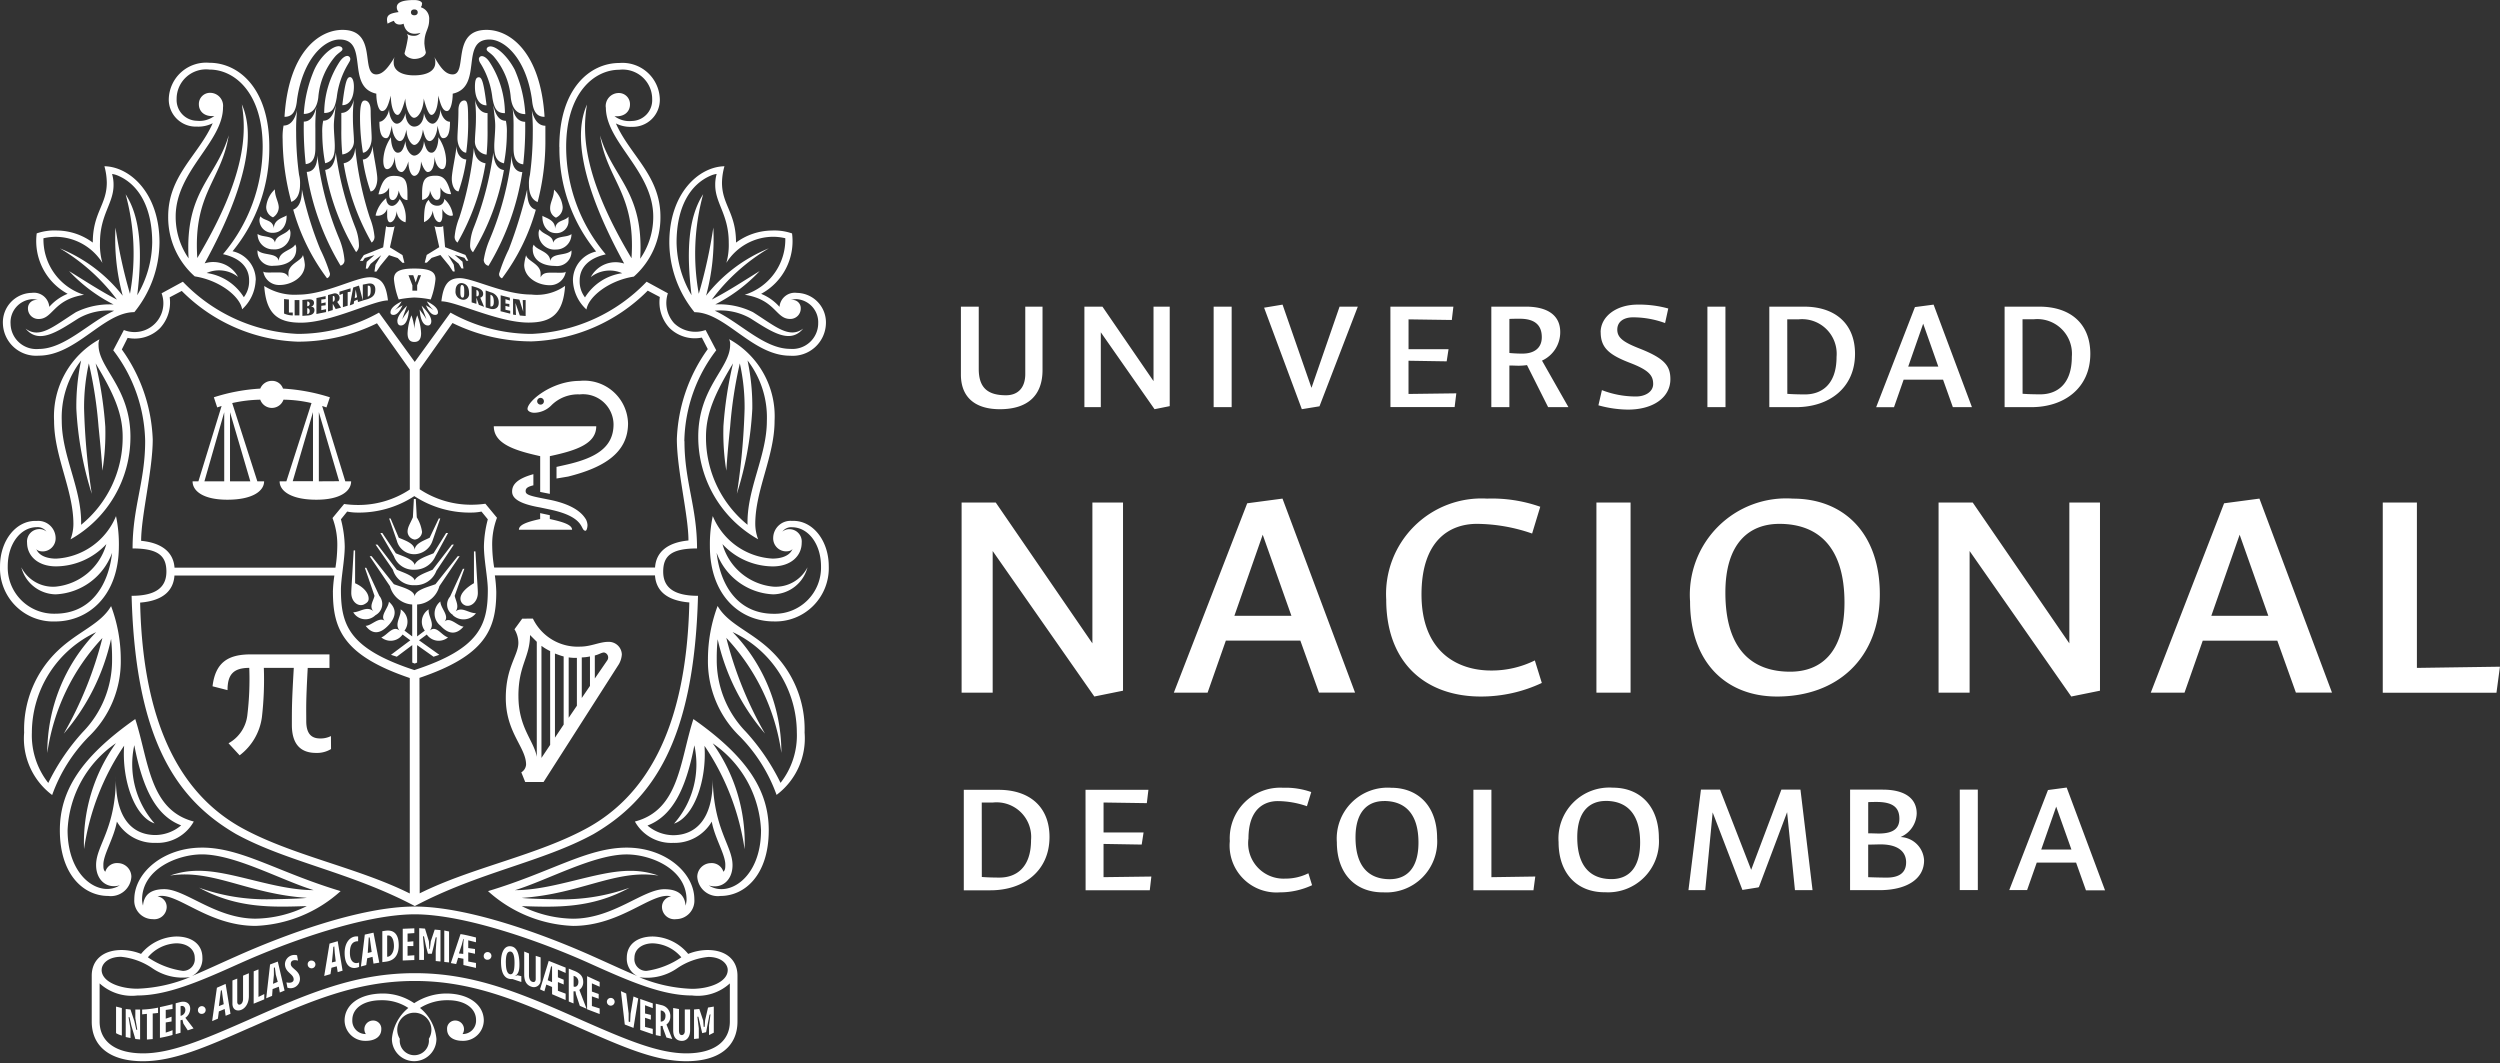
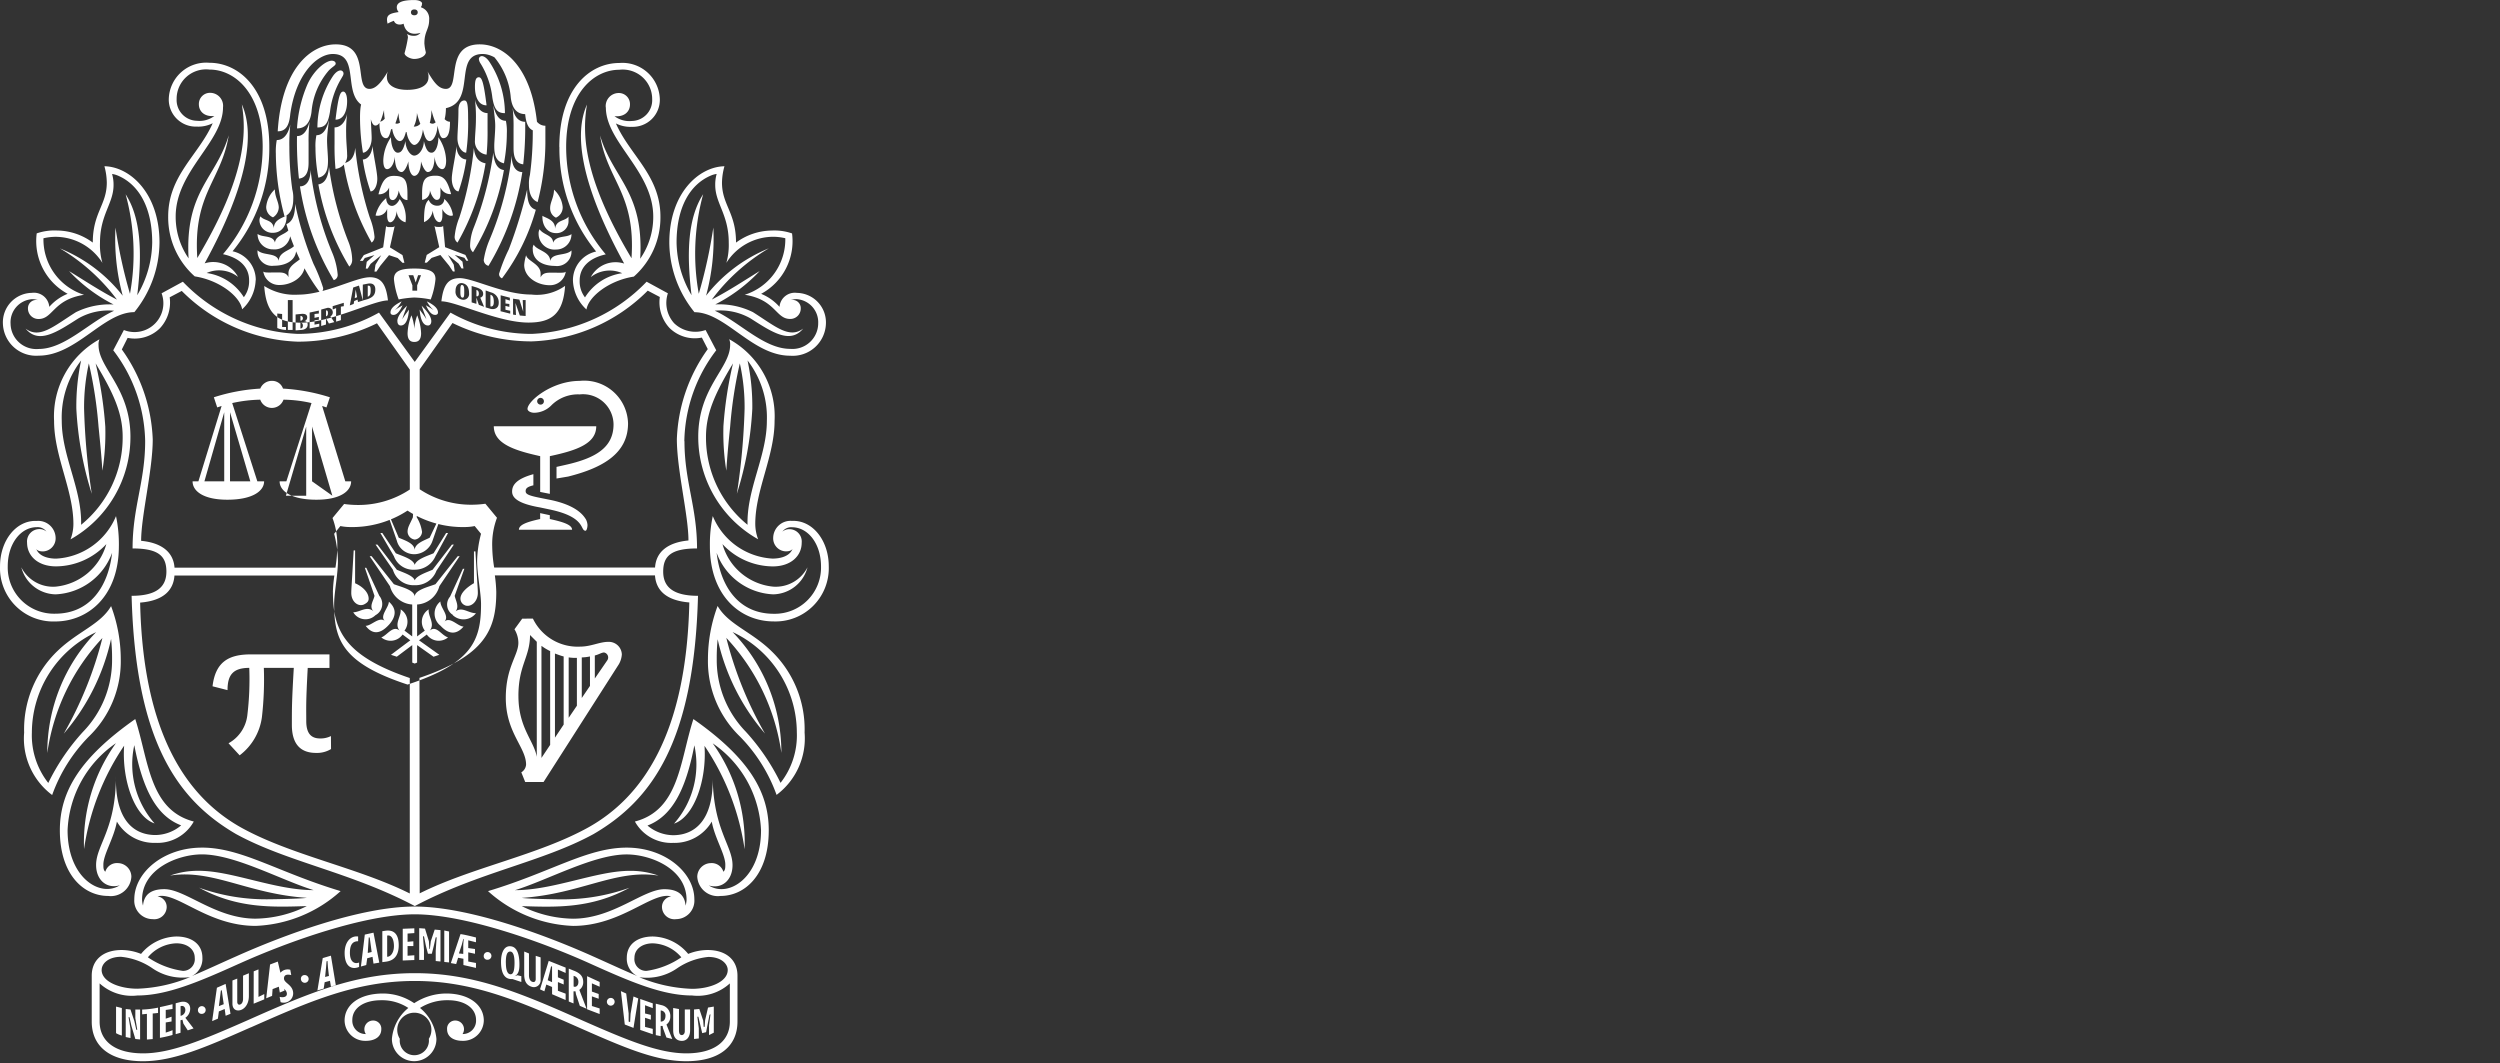
<svg xmlns="http://www.w3.org/2000/svg" id="Group_5" data-name="Group 5" width="157.219" height="66.859" viewBox="0 0 157.219 66.859">
  <rect x="0" y="0" width="157.219" height="66.859" fill="#333333" stroke="none" />
-   <path id="Path_84" data-name="Path 84" d="M670.654,876.823h1.122v3.92c0,1.214.6,1.652,1.715,1.652.709,0,1.211-.426,1.211-1.342v-4.23h1.085v3.987c0,1.585-.917,2.462-2.683,2.462-1.522,0-2.45-.72-2.45-2.179Zm12.177,6.448-3.379-4.835v4.707h-1.032v-6.32h1.136l3.211,4.682v-4.682h1.019v6.256Zm4.85-.128h-1.133v-6.319h1.133Zm2.04-6.255,1.161-.193,1.819,5.234,1.766-5.106h1.147l-2.41,6.267-1.11.181Zm7.943-.065h3.961l-.1.838c-.9-.012-1.818-.025-2.72-.039V879.5h2.515l-.117.762-2.4-.038v2.089l3.006-.039-.106.865h-4.036Zm7.482,3.7v2.619h-1.135v-6.32h2.166c1.368,0,2.167.541,2.167,1.6a1.96,1.96,0,0,1-1.146,1.794l1.662,2.927h-1.277l-1.328-2.644a3.911,3.911,0,0,1-.528.038c-.144,0-.362-.013-.58-.013m2.038-1.78c0-.748-.427-1.161-1.38-1.161-.234,0-.453,0-.658.012v2.141a8.109,8.109,0,0,0,.838.039c.619,0,1.2-.272,1.2-1.032m3.7-.308c0-.982.966-1.741,2.333-1.741a6.88,6.88,0,0,1,1.92.245l-.2.916a5.876,5.876,0,0,0-2.013-.361c-.58,0-.993.269-.993.773s.372.786,1.392,1.186c1.613.633,1.947,1.11,1.947,1.934,0,1.121-1.044,1.91-2.67,1.91a7.113,7.113,0,0,1-1.855-.27l.22-.955a5.869,5.869,0,0,0,2.153.4c.554,0,1.07-.284,1.07-.786,0-.543-.283-.876-1.458-1.328-1.3-.5-1.842-.943-1.842-1.922m7.849,4.707H717.6v-6.319h1.133Zm4.945-6.32c1.948,0,3.2,1.071,3.2,2.966,0,2.129-1.612,3.354-3.714,3.354h-1.676v-6.32Zm-1.058,5.482c.285.025.723.037,1.11.037,1.005,0,1.986-.58,1.986-2.36a2.176,2.176,0,0,0-2.4-2.36h-.7Zm9.794-.89H729.94l-.605,1.729h-1.122l2.438-6.294,1.173-.155,2.411,6.448h-1.2Zm-1.25-3.521-.942,2.7h1.894Zm7.311-1.071c1.947,0,3.2,1.071,3.2,2.966,0,2.129-1.613,3.354-3.714,3.354h-1.676v-6.32ZM737.42,882.3c.284.025.723.037,1.11.037,1.005,0,1.987-.58,1.987-2.36a2.177,2.177,0,0,0-2.4-2.36h-.7Z" transform="translate(-610.225 -857.538)" fill="#fff" />
-   <path id="Path_85" data-name="Path 85" d="M679.083,911.723l-6.393-9.15v8.907h-1.954V899.523h2.147l6.078,8.857v-8.857h1.926v11.834Zm12.956-3.514h-4.686l-1.147,3.271h-2.123l4.614-11.908,2.219-.295,4.563,12.2H693.21Zm-2.367-6.661-1.782,5.1h3.587Zm17.552,9.322a8.965,8.965,0,0,1-3.832.854c-3.44,0-5.953-2.073-5.953-6.1a6.008,6.008,0,0,1,6.345-6.347,9.144,9.144,0,0,1,3.342.513l-.512,1.684a10.79,10.79,0,0,0-3.465-.609c-1.708,0-3.491,1.023-3.491,4.44,0,3.613,2.271,4.783,4.368,4.783a6.123,6.123,0,0,0,2.759-.634Zm5.582.611h-2.148V899.523h2.148Zm9.208.243c-3.222,0-5.467-2.171-5.467-5.978a6.059,6.059,0,0,1,6.467-6.468c3.221,0,5.466,2.2,5.466,6.006,0,4.051-2.685,6.44-6.466,6.44m.146-10.858c-1.88,0-3.392,1.194-3.392,4.319,0,3.562,1.658,4.977,4.075,4.977,1.9,0,3.415-1.17,3.415-4.343,0-3.539-1.684-4.954-4.1-4.954m18.362,10.858-6.393-9.15v8.907h-1.952V899.523h2.147l6.077,8.857v-8.857h1.927v11.834Zm12.956-3.514h-4.687l-1.147,3.271h-2.122l4.611-11.908,2.222-.295,4.563,12.2h-2.27Zm-2.367-6.661-1.782,5.1h3.585Zm9-2.025h2.147v10.4l5.222-.075-.218,1.636h-7.151Z" transform="translate(-610.263 -867.921)" fill="#fff" />
-   <path id="Path_86" data-name="Path 86" d="M673.18,933.179c1.948,0,3.2,1.07,3.2,2.966,0,2.128-1.612,3.353-3.714,3.353h-1.676v-6.319Zm-1.057,5.48c.284.026.722.039,1.109.039,1.007,0,1.987-.58,1.987-2.359a2.177,2.177,0,0,0-2.4-2.361h-.7Zm6.522-5.48H682.6l-.1.838-2.721-.04v1.884h2.516l-.117.761-2.4-.04v2.09l3.007-.039-.1.865h-4.035Z" transform="translate(-610.379 -883.509)" fill="#fff" />
-   <path id="Path_87" data-name="Path 87" d="M707.133,939.066a4.736,4.736,0,0,1-2.026.45,2.947,2.947,0,0,1-3.147-3.223,3.176,3.176,0,0,1,3.353-3.355,4.839,4.839,0,0,1,1.768.271l-.272.89a5.692,5.692,0,0,0-1.83-.322c-.9,0-1.845.542-1.845,2.347a2.224,2.224,0,0,0,2.308,2.528,3.229,3.229,0,0,0,1.459-.336Zm4.446.45c-1.7,0-2.888-1.148-2.888-3.159a3.2,3.2,0,0,1,3.418-3.418c1.7,0,2.888,1.161,2.888,3.174a3.2,3.2,0,0,1-3.418,3.4m.078-5.739c-.993,0-1.792.631-1.792,2.283,0,1.882.876,2.631,2.153,2.631,1.006,0,1.806-.619,1.806-2.3,0-1.869-.89-2.617-2.167-2.617m5.621-.709h1.133v5.5l2.759-.041-.115.864h-3.777Zm8.248,6.448c-1.7,0-2.891-1.148-2.891-3.159a3.2,3.2,0,0,1,3.418-3.418c1.7,0,2.89,1.161,2.89,3.174a3.2,3.2,0,0,1-3.417,3.4m.076-5.739c-.993,0-1.792.631-1.792,2.283,0,1.882.876,2.631,2.154,2.631,1.005,0,1.8-.619,1.8-2.3,0-1.869-.89-2.617-2.167-2.617m6.728.723-.465,4.887h-1.057l.785-6.319h1.2l1.959,5.042,1.9-5.042h1.2l.759,6.319H737.5l-.493-4.9-1.778,4.721h-.052v.011l-.981.157Zm8.643-1.432h2.049c1.38,0,2.14.542,2.14,1.5a1.668,1.668,0,0,1-1.018,1.482,1.542,1.542,0,0,1,1.482,1.471c0,1.135-1.044,1.869-2.811,1.869h-1.844Zm3.1,1.831c0-.672-.363-1.056-1.433-1.056-.129,0-.336,0-.528.012v1.959c.232,0,.477.014.669.014.982,0,1.292-.376,1.292-.929m.424,2.747c0-.736-.592-1.134-1.6-1.134-.22,0-.516.013-.786.013v2.049c.348.012.775.026,1.174.026.669,0,1.211-.233,1.211-.955m4.51,1.741h-1.135v-6.319H749Zm6.18-1.728h-2.475l-.607,1.728h-1.122l2.436-6.293,1.176-.156L757,939.387h-1.2Zm-1.252-3.521-.941,2.7h1.9Z" transform="translate(-624.62 -883.398)" fill="#fff" />
-   <path id="Path_88" data-name="Path 88" d="M566.264,875.573c0,3.16-1.945,4.741-4.01,4.741a3.352,3.352,0,0,1-3.464-3.464c0-1.642,1.032-2.919,2.309-2.858a1.093,1.093,0,0,1,1.188,1.064.821.821,0,0,1-.793.852c-.244,0-.365-.063-.424-.154.212.547.941.608,1.245.608a4.327,4.327,0,0,0,3.77-2.674,8.645,8.645,0,0,1,.18,1.884m-7.293-13.98a1.855,1.855,0,0,1,1.823-1.944.966.966,0,0,1,1.093.88,3.051,3.051,0,0,1,1.154-.82,3.773,3.773,0,0,1-1.944-3.8,3.421,3.421,0,0,1,1.277-.181,3.849,3.849,0,0,1,2.249.759c0-1.884.881-2.371.881-3.768a4.073,4.073,0,0,0-.15-1.033c1.609.03,3.464,1.7,3.464,4.8a7.023,7.023,0,0,1-1.581,4.376c-1.944,0-3.646,2.736-6.017,2.736a2.087,2.087,0,0,1-2.249-2.007m1.519,13.766a.778.778,0,0,1,.759-.851.684.684,0,0,1,.458.153.686.686,0,0,0-.609-.274c-1,0-1.823,1.033-1.823,2.463a2.907,2.907,0,0,0,2.979,2.978c2.187,0,3.342-1.7,3.585-3.83a3.974,3.974,0,0,1-3.553,2.613,2.27,2.27,0,0,1-2.158-1.7,2.241,2.241,0,0,0,2.158,1.216,3.681,3.681,0,0,0,3.189-2.675,4.369,4.369,0,0,1-3.161,1.4c-1.154,0-1.823-.669-1.823-1.49m5.469-14.586a3.811,3.811,0,0,0-2.248.485c-1.338.851-2.492,1.641-3.312.64.882.668,1.764-.153,3.161-1.034a4.787,4.787,0,0,1,2.371-.485,10.065,10.065,0,0,1-2.8-2.1c.944.578,1.946,1.246,3.009,1.793a12.259,12.259,0,0,0-3.586-3.221,9.611,9.611,0,0,1,3.951,2.978,13.666,13.666,0,0,1-.455-4.284,31.146,31.146,0,0,0,.911,4.163,14.13,14.13,0,0,0-.274-6.259c.943,1.457,1.064,3.614.73,6.349a6.7,6.7,0,0,0,.942-3.311c0-2.219-.852-3.677-2.189-4.225a1.383,1.383,0,0,0-.335-.09,2.411,2.411,0,0,1,.093.7c0,1.155-.853,1.855-.853,3.617a4.07,4.07,0,0,0,.153,1.276,3.5,3.5,0,0,0-2.919-1.641,3.347,3.347,0,0,0-.789.092,3.645,3.645,0,0,0,2.553,3.555c-1.947.3-1.947,1.521-2.858,1.521a.657.657,0,0,1-.67-.67.519.519,0,0,1,.639-.514,1.1,1.1,0,0,0-.394-.061,1.456,1.456,0,0,0-1.338,1.549,1.62,1.62,0,0,0,1.763,1.581c1.641,0,3.16-1.671,4.74-2.4m.427,21.912a6.573,6.573,0,0,1-2.007,4.862,10.08,10.08,0,0,0-2.308,3.677,4.44,4.44,0,0,1-1.762-3.92,6.841,6.841,0,0,1,2.126-5.166c1.276-1.216,2.675-1.641,3.342-2.795a9.594,9.594,0,0,1,.609,3.343m-1.154-1.337a13.285,13.285,0,0,0-3.467,7.233,10.893,10.893,0,0,1,3.071-7.6,7,7,0,0,0-4.041,6.322,4.845,4.845,0,0,0,1.032,3.161,13.576,13.576,0,0,1,2.19-3.222,6.471,6.471,0,0,0,1.822-4.558,11.235,11.235,0,0,0-.062-1.276,13.61,13.61,0,0,1-2.976,5.956,23.845,23.845,0,0,0,2.431-6.017m-.243-18.416c0,1.458,2.005,2.674,2.005,5.772a7.381,7.381,0,0,1-3.769,6.443,2.716,2.716,0,0,0,.182-.971c0-2.126-1.215-4.257-1.215-6.474a5.531,5.531,0,0,1,2.856-5.137.787.787,0,0,0-.059.366m5.986,29.964a2.617,2.617,0,0,1-2.4,1.338,2.717,2.717,0,0,1-2.433-1.338c-.183,1.033-.85,2.067-.85,2.7,0,.213,0,.334.121.455a.763.763,0,0,1,.79-.545.866.866,0,0,1,.85.851,1.293,1.293,0,0,1-1.459,1.215c-1.517,0-3.039-1.306-3.039-4.133,0-2.432,1.276-4.56,4.742-6.991.85,2.615.882,5.713,3.677,6.443m-5.986-24.83a27.016,27.016,0,0,0-.609-3.98,12.763,12.763,0,0,0-.3,2.857,43.043,43.043,0,0,0,.484,5.347,21.37,21.37,0,0,1-.971-5.347,13.8,13.8,0,0,1,.3-3.04,5.861,5.861,0,0,0-1.217,3.8c0,2.217,1.278,4.285,1.217,6.534a7.076,7.076,0,0,0,2.613-5.532c0-1.518-.608-2.795-1.7-4.618a24.739,24.739,0,0,1,.608,3.98,14.93,14.93,0,0,1-.182,2.767c-.061-.941-.153-1.884-.243-2.767m1.61,20.06a15.538,15.538,0,0,0-2.522,6.5,10.71,10.71,0,0,1,2.006-6.656,6.992,6.992,0,0,0-3.041,5.471c0,3.008,2.068,4.253,3.283,3.464-.79.242-1.49-.3-1.49-1.275,0-1.247,1.248-2.251,1.248-5.593-.062,2.736,1.093,3.708,2.492,3.708a2.54,2.54,0,0,0,1.609-.608c-1.519-.577-2.4-2.189-2.947-5.045a5.629,5.629,0,0,0,1.277,4.924c-1.277-.426-2.067-2.767-1.915-4.892m7.962,17.716c-2.888,1.276-4.863,2.129-6.778,2.129-2.128,0-3.222-.975-3.222-2.492v-2.889c0-.974.7-1.612,1.886-1.612a3.315,3.315,0,0,1,1.215.245,2.968,2.968,0,0,1,2.218-1.095c.972,0,1.641.487,1.641,1.338a1.214,1.214,0,0,1-.669,1.154c1-.425,1.7-.759,2.8-1.246,2.918-1.307,7.779-3.13,11.214-3.13s8.3,1.823,11.213,3.13c1.094.487,1.794.82,2.8,1.246a1.218,1.218,0,0,1-.669-1.154c0-.851.669-1.338,1.641-1.338a2.971,2.971,0,0,1,2.22,1.095,3.317,3.317,0,0,1,1.215-.245c1.186,0,1.884.638,1.884,1.612v2.889c0,1.517-1.094,2.492-3.222,2.492-1.915,0-3.89-.853-6.777-2.129-3.706-1.639-6.625-2.917-10.3-2.917s-6.594,1.277-10.3,2.917m-.73-4.009c-2.552,1.153-4.559,2.005-6.412,2.005a3,3,0,0,1-2.372-.761v2.4c0,1.216.944,2,2.735,2,1.733,0,3.708-.819,6.6-2.094,3.89-1.732,6.806-2.949,10.484-2.949s6.6,1.217,10.486,2.949c2.885,1.275,4.862,2.094,6.593,2.094,1.793,0,2.735-.788,2.735-2v-2.4a2.99,2.99,0,0,1-2.369.761c-1.854,0-3.861-.852-6.414-2.005-3.1-1.4-7.9-3.1-11.031-3.1s-7.93,1.7-11.032,3.1m-8.661.393c0,.759,1.154,1.185,2.249,1.185a9.43,9.43,0,0,0,3.313-.729,3.355,3.355,0,0,1-2.4-.577,4.211,4.211,0,0,0-1.944-.7c-.791,0-1.215.427-1.215.82m36.651-33.246c0,2.552.79,4.131.79,6.746-1.641,0-2.128.487-2.128,1.458s.638,1.52,2.189,1.52c-.242,9.208-2.918,12.854-6.565,14.981-3.222,1.765-7.232,2.4-11.244,4.53-4.013-2.128-8.024-2.765-11.245-4.53-3.648-2.127-6.32-5.774-6.565-14.981,1.55,0,2.188-.548,2.188-1.52s-.485-1.458-2.127-1.458c0-2.615.791-4.194.791-6.746a9.683,9.683,0,0,0-2.007-5.716l.669-1.275a1.811,1.811,0,0,0,2.371-2.309l1.338-.729a10.636,10.636,0,0,0,7.233,3.282,10.441,10.441,0,0,0,5.1-1.338l2.249,3.1,2.249-3.1a10.431,10.431,0,0,0,5.1,1.338,10.638,10.638,0,0,0,7.233-3.282l1.338.729a1.907,1.907,0,0,0,.395,1.884,1.926,1.926,0,0,0,1.976.425l.669,1.275a9.681,9.681,0,0,0-2.006,5.716m-35.738,35.556.364.091v1.732a1.42,1.42,0,0,1-.364-.151Zm3.677-27.6h10.12A9.287,9.287,0,0,0,580,875.6a4.763,4.763,0,0,0-.3-1.792l.729-.882a6.158,6.158,0,0,0,.79.061,5.852,5.852,0,0,0,3.343-.972V864.48l-2.066-2.918a11.284,11.284,0,0,1-4.983,1.156,10.806,10.806,0,0,1-7.294-3.191l-.759.4a2.372,2.372,0,0,1-.611,1.944,2.256,2.256,0,0,1-2.034.608l-.365.728a10.33,10.33,0,0,1,1.944,5.653c0,1.946-.729,4.8-.729,6.382,1.276.121,2.036.7,2.1,1.7M567.6,906.6l-.3-.029-.245-.821-.121-.549h-.06l.121.731v.578l-.3-.062v-1.763l.3.031.243.73.123.547h.06l-.121-.73v-.546h.3Zm3.889-12.065c2.492,0,4.771,1.55,8.721,2.736a8.451,8.451,0,0,1-5.347,2.187c-3.039,0-4.984-2.187-6.169-1.854a.668.668,0,0,1,.577.7.783.783,0,0,1-.882.73,1.16,1.16,0,0,1-1.154-1.247c0-1.672,1.823-3.251,4.254-3.251m8.235-16.076a8.335,8.335,0,0,1,.093-1.033H569.76c-.061.882-.638,1.579-2.158,1.7.182,8.326,2.979,12.247,6.322,14.13,3.16,1.763,7.354,2.523,10.635,4.163V883.87c-4.133-1.4-4.833-3.039-4.833-5.41m-8.416,17.534c2.065,0,4.768,1.215,7.2,1.215-2.066-.638-4.953-2.248-7.02-2.248-1.52,0-3.767.911-3.767,2.857a1.5,1.5,0,0,0,.06.364c.061-.73.547-1.034,1.338-1.034,1.336,0,3.221,1.855,5.743,1.855a7.464,7.464,0,0,0,3.221-.79c-2.067.061-4.344.181-6.775-1.157a12.459,12.459,0,0,0,4.252.73c.367,0,2.158-.031,2.523-.092-3.706-.242-5.925-1.823-8.6-1.4a5.182,5.182,0,0,1,1.826-.3m-3.283,8.995-.3.032v-.3a6.388,6.388,0,0,0,1-.121v.334s-.274.032-.335.032v1.61l-.364.029Zm1.853-4.435a2.442,2.442,0,0,0-1.792.879,5.132,5.132,0,0,0,2.189.853.735.735,0,0,0,.758-.821c0-.548-.486-.911-1.154-.911m-1.035,4.011c.3-.061.548-.122.792-.182v.3l-.427.061v.548l.366-.122v.3l-.366.061v.637a3.922,3.922,0,0,0,.427-.151v.3a7.719,7.719,0,0,1-.792.182Zm6.019-45.708a2.6,2.6,0,0,1-.85,1.824c-.123-.791-1.4-1.824-2.98-2.069a4.953,4.953,0,0,1-1.67-3.767c0-2.583,1.915-3.858,2.8-5.865a2,2,0,0,1-1,.213,1.7,1.7,0,0,1-1.763-1.733,2.352,2.352,0,0,1,2.555-2.281c1.822,0,3.767,1.583,3.767,5.288a10.2,10.2,0,0,1-2.31,6.566,1.851,1.851,0,0,1,1.459,1.823m-4.224-1.367c-.243-4.255,1.731-5.044,2.523-7.75-.456,2.857-2.25,3.648-1.976,7.719,3.069-5.136,3.1-7.87,2.8-9.664.82,1.823.426,4.954-2.339,10a1.767,1.767,0,0,1,2.1.851,1.927,1.927,0,0,0-1.977-.245,3.292,3.292,0,0,1,2.342,1.522,1.656,1.656,0,0,0,.332-1.065c0-.79-.547-1.4-1.642-1.641a10.476,10.476,0,0,0,2.495-6.748c0-3.4-1.765-4.862-3.343-4.862a1.852,1.852,0,0,0-2.068,1.854,1.306,1.306,0,0,0,1.276,1.367,1.56,1.56,0,0,0,1.095-.3c-.669.06-.972-.335-.972-.729a.7.7,0,0,1,.73-.729.817.817,0,0,1,.788.911c0,2.187-2.977,4.012-2.977,6.867a4.584,4.584,0,0,0,.822,2.645m-.822,48.775v-1.943l.243-.063c.426-.121.67.091.67.4a.692.692,0,0,1-.306.577l.517.668-.364.122-.274-.424-.061-.245-.121.032v.789Zm.608-1.518c0-.182-.121-.3-.3-.243v.609a.369.369,0,0,0,.3-.366m5.441-37.865a.777.777,0,0,1-.73-.518,8.762,8.762,0,0,0-1.764.213l1.581,4.923h.425c0,.609-.728,1.155-2.31,1.155-1.519,0-2.188-.545-2.188-1.155h.366l1.459-4.741-.276.092-.211-.638a11.713,11.713,0,0,1,2.918-.546.787.787,0,0,1,.73-.487.72.72,0,0,1,.7.487,11.941,11.941,0,0,1,2.948.546l-.214.638-.273-.092,1.458,4.741h.365c0,.609-.667,1.155-2.186,1.155-1.581,0-2.31-.545-2.31-1.155h.424l1.581-4.923a8.2,8.2,0,0,0-1.762-.213.776.776,0,0,1-.729.518m-4.65,37.865a.243.243,0,1,1,.242.242.224.224,0,0,1-.242-.242M572.89,871.5v-4.346l-1.246,4.346Zm-.76,33.947.3-2.1.548-.241.306,1.881-.306.124-.059-.427-.366.153-.062.456Zm7.477-17.11a1.694,1.694,0,0,1-.943.243c-.943,0-1.52-.516-1.52-1.763,0-1.124,0-1.489.121-3.585h-1.884a20.757,20.757,0,0,1-.121,3.1,3.614,3.614,0,0,1-1.4,2.4l-.7-.759a2.316,2.316,0,0,0,1.183-1.762,18.789,18.789,0,0,0,.122-2.979c-1.034,0-1.367.456-1.367,1.4l-.943-.242c.182-1.521,1-2.006,2.4-2.006h4.954v.851h-1.368c-.121,2.25-.092,2.461-.092,3.343s.4,1.093.881,1.093a1.449,1.449,0,0,0,.671-.151Zm-6.748,16.046-.062-.426-.06-.456-.06.03-.122.972Zm.395-37.229V871.5h1.277Zm.455,35.617v1.459c0,.121.062.182.123.182.122,0,.242-.121.242-.365v-1.459l.366-.152v1.428c0,.608-.366.912-.669.912-.244,0-.365-.182-.365-.427v-1.457Zm1.035-.455.3-.122v1.732l.364-.182v.334l-.667.273Zm2.31-46.375a1,1,0,0,1-1.093.972.96.96,0,0,1-.974-.972c.306.242.974.06,1.093.547.061-.487.672-.487.913-.851a.542.542,0,0,1,.062.3m.363.972c0,.667-.607,1.033-1.4,1.033a.91.91,0,0,1-1.033-.973c.364.365,1.215.122,1.337.669,0-.608.852-.669,1.032-1.033a.451.451,0,0,1,.062.3m-1.456-1.033a.813.813,0,0,1-.852-.729.549.549,0,0,1,.061-.306c.242.306.791.182.85.791-.058-.609.669-.73.791-.851.029.608-.3,1.094-.85,1.094m2,2.005c0,.79-.85,1.277-1.58,1.277a1,1,0,0,1-1.034-.849c.09.089.306.061.912.061.243,0,.548,0,.67.3v-.242c0-.609.85-.791.911-1.156a2.689,2.689,0,0,1,.121.608m4.073.79c.729,0,1.033.426,1.154,1.459-.912,0-3.585,1.4-5.471,1.4-1.4,0-2.187-.487-2.31-2.308a3.547,3.547,0,0,0,2.128.545c1.7,0,3.617-1.093,4.5-1.093m-6.077-3.768a.7.7,0,0,1-.427-.668,1.719,1.719,0,0,1,.545-1.093c0,.484.245.788.245,1.153a.764.764,0,0,1-.363.608m-.427,49.112.243-2.127.486-.183.426,1.823-.3.123-.061-.366-.393.151-.031.426Zm.427-.911.3-.124-.123-.455-.061-.458-.06.032v.456Zm.666-53.974c.306,0,.669-.184.851-.974a11.2,11.2,0,0,0-.061,1.4,19.876,19.876,0,0,0,.183,2.675,2.028,2.028,0,0,1,.062.606c0,.669-.245.972-.547,1.094a15.437,15.437,0,0,1-.548-3.951,3.807,3.807,0,0,1,.059-.85m.031,10.91v.912a1.439,1.439,0,0,0,.548.12v-.183h-.243v-.82Zm12.736-16.927c1.517,0,3.4,1.459,3.646,5.468-.548,0-.732-.424-.793-1.093-.363-2.553-1.7-3.769-2.671-3.769-1.886,0-.366,2.979-2.312,3.406,0,.484-.121,1.093-.363,1.093-.306,0-.427-.548-.549-.972,0,.667-.181,1.214-.426,1.214-.181,0-.363-.547-.486-1.033,0,.609-.3,1.215-.608,1.215-.243,0-.546-.606-.546-1.215-.121.487-.3,1.033-.487,1.033-.244,0-.426-.547-.426-1.214-.121.424-.244.972-.547.972-.245,0-.366-.609-.366-1.093-1.944-.427-.424-3.406-2.31-3.406-.971,0-2.308,1.216-2.674,3.769-.061.669-.242,1.093-.79,1.093.245-4.009,2.127-5.468,3.647-5.468,2.247,0,1.093,2.8,2.126,2.8.427,0,.791-.485,1.155-1.095a.766.766,0,0,0-.061.363c0,.488.487.792,1.276.792.851,0,1.338-.3,1.338-.792a.764.764,0,0,0-.061-.363c.364.609.669,1.095,1.154,1.095.974,0-.121-2.8,2.13-2.8m-12.583,59.9c.244.06.455,0,.455-.184,0-.364-.548-.425-.548-.972a.6.6,0,0,1,.761-.548l.061.335c-.243-.061-.456-.032-.456.213,0,.3.578.395.578.943a.591.591,0,0,1-.79.546Zm.395-31.516h1.275v-4.346Zm.031-17.078c.3-.123.547-.426.547-1.275a21.706,21.706,0,0,0,1.154,3.767,10.3,10.3,0,0,1,.609,1.52.283.283,0,0,1-.184.3,13.033,13.033,0,0,1-2.126-4.315m.09,6.654h.3V860.1h-.3Zm.488-.971v1l.393-.03c.244-.031.365-.15.365-.333s-.121-.214-.242-.214a.236.236,0,0,0,.213-.242c0-.182-.152-.243-.4-.214Zm1-12.736c-.092.73-.424,1.035-.912,1.035a8.236,8.236,0,0,1,.669-2.8c.426-.911,1.154-1.458,1.518-1.458.121,0,.245.061.245.182s-.184.182-.427.427a4.554,4.554,0,0,0-1.093,2.612m-.912,1.52c.3,0,.607-.182.79-.911a10.148,10.148,0,0,0-.062,1.338v1.214c0,.427-.059.973-.606,1.033a20.936,20.936,0,0,1-.122-2.674m.182,3.162c.366,0,.669-.306.669-1.034a19.382,19.382,0,0,0,1.4,5.289,4.612,4.612,0,0,1,.306,1.275.335.335,0,0,1-.246.366,16.135,16.135,0,0,1-2.126-5.895m.184,8.294a.145.145,0,0,1-.153.153v-.3a.144.144,0,0,1,.153.15m0,.458c0,.122-.062.181-.153.181v-.365c.092,0,.153.063.153.184m-.123,41.088a.225.225,0,0,1,.245-.244.243.243,0,1,1-.245.244m.547-40.907.608-.12v-.182l-.3.061v-.275l.272-.031v-.182l-.272.061v-.243l.272-.029v-.184l-.577.122Zm1.429,10.516-1.276-4.346V871.5Zm-1-22.671c.3,0,.606-.183.789-.971-.062.546-.121.971-.121,1.276,0,.424.059.971.059,1.275,0,.487-.059.972-.606,1.094a10.462,10.462,0,0,1-.182-1.885,3.206,3.206,0,0,1,.061-.791m.85-1.459c-.123.73-.3.975-.789.975a5.948,5.948,0,0,1,.971-3.222c.123-.183.306-.365.487-.365a.194.194,0,0,1,.184.181c0,.122-.061.183-.122.3a5.225,5.225,0,0,0-.73,2.128m-.789,55.25.334-2.036.515-.152.306,1.854-.306.092-.06-.366-.334.091-.061.4Zm.06-50.691c.366-.059.606-.366.668-1.094a20.108,20.108,0,0,0,1.215,4.681,3.261,3.261,0,0,1,.243,1.154.555.555,0,0,1-.182.426,14.879,14.879,0,0,1-1.944-5.167m1,8.661-.245-.364a.274.274,0,0,0,.151-.244.289.289,0,0,0-.393-.274l-.335.09v1.035l.3-.091v-.4l.183.337Zm-.578,41.18.242-.062-.062-.548-.028-.4-.061.029-.032.4Zm.18-41.757c0,.121-.028.182-.121.213v-.366c.093-.031.121.063.121.153m.3-.215.213-.09v.851l.3-.092v-.851l.183-.029v-.213l-.7.213Zm1,13.677a3.144,3.144,0,0,1-.518-.061l-.393.488a7.267,7.267,0,0,1,.24,1.7c0,.851-.24,2.007-.24,2.736,0,2.249.545,3.709,4.618,5.045,4.072-1.336,4.62-2.8,4.62-5.045,0-.729-.245-1.884-.245-2.736a7.108,7.108,0,0,1,.245-1.7l-.4-.488a3.063,3.063,0,0,1-.516.061,6.366,6.366,0,0,1-3.707-1.033,6.365,6.365,0,0,1-3.707,1.033m-.882-25.131c.364,0,.669-.3.79-.852a8.969,8.969,0,0,0-.061,1.215c0,.548.061,1.033.061,1.337a.835.835,0,0,1-.729.912,14.806,14.806,0,0,1-.061-1.581Zm.548-2.252c.121,0,.242.184.242.609,0,.548-.181,1.156-.729,1.156.182-1.52.3-1.765.487-1.765M580.4,851.5c.3-.062.668-.244.728-.973a20.978,20.978,0,0,0,.913,4.376,4.393,4.393,0,0,1,.3,1.216.439.439,0,0,1-.18.366A14.726,14.726,0,0,1,580.4,851.5m.971,50.538c-.424.182-.909.029-.909-.881,0-.668.364-1.094.848-1.034v.3c-.363,0-.516.242-.516.729,0,.548.274.73.577.609Zm1.522,1.672a3.505,3.505,0,0,1,1.944.609,3.708,3.708,0,0,1,2.007-.609c1.458,0,2.37.729,2.37,1.7a1.3,1.3,0,0,1-1.338,1.277c-.548,0-.971-.244-.971-.73a.509.509,0,0,1,.546-.546.545.545,0,0,1,.425.849.838.838,0,0,0,.851-.879c0-.762-.729-1.248-1.762-1.248a3.218,3.218,0,0,0-1.763.486,2.823,2.823,0,0,1,1.033,1.947,1.4,1.4,0,1,1-2.8,0,2.821,2.821,0,0,1,1.033-1.947,3,3,0,0,0-1.7-.486c-1.095,0-1.823.486-1.823,1.248a.837.837,0,0,0,.851.879.546.546,0,0,1,.424-.849.511.511,0,0,1,.548.546c0,.487-.426.73-.972.73a1.294,1.294,0,0,1-1.336-1.277c0-.974.909-1.7,2.431-1.7M581,859.313l-.213,1.124.243-.092.031-.18.213-.092.029.153.306-.092-.245-.943Zm.669,19.935c-.366.154-.789-.182-.789-.729,0-.242.029-.487.15-2.674h.091v2.066c.427.184.852.548.852.972,0,.182-.123.274-.3.364m.73.67a.894.894,0,0,1-1.4-.182c.425,0,.851-.427,1.277-.061-.3-.3,0-.669.061-.972l-.608-1.765h.091l.82,1.765a.8.8,0,0,1-.241,1.216m-1.246-20.484.09.488-.151.06Zm.943-11.274c0,.79.062,1.4.062,1.762,0,.546-.306.912-.548.912a13.785,13.785,0,0,1-.184-2.189c0-.912.123-1.094.3-1.094s.366.183.366.609m.242,10.152.062-.427.364-.608-.668.547-.184.3h-.121l.06-.427.487-.424-.608.182-.121.183h-.184l.244-.365,1.217-.487.182-1.336c.059.062.121.062.242.062.18,0,.243,0,.3-.062l-.3,1.336.791.487.121.486H584.1l-.3-.3-.547-.182-.548.669-.244.366Zm-.851,43.7.243-2.006.547-.122.364,1.886-.364.061-.061-.427-.334.09-.061.427Zm.122-50.752c.242,0,.548-.243.607-.851.061.608.3,1.642.3,2.065s-.182.793-.424.793a10.557,10.557,0,0,1-.487-2.007m.3,8.784c.335-.121.487-.276.487-.609,0-.3-.184-.424-.487-.363l-.3.058v1Zm1.338,20.481c-.609.67-1.093.548-1.459.062.366,0,.85-.607,1.216-.3-.366-.3.243-.851.243-1.217q.728.64,0,1.458M582.1,859.5c0,.273-.061.334-.184.395v-.7c.123,0,.184,0,.184.3m.062,41.605-.123-.912h-.061l-.062.972Zm1.214-18.69,1.216-.912-.486-.363a.917.917,0,0,1-1.338.18c.364-.121.727-.791,1.154-.426-.365-.425.122-.911.061-1.336a.918.918,0,0,1,.243,1.336l.486.365v-2.007a1.55,1.55,0,0,1-1.4-1.153l-1.275-1.884h.123l1.4,1.76c.487.184,1.307.366,1.307.793,0-.427.821-.609,1.307-.793l1.4-1.76h.122l-1.276,1.884a1.547,1.547,0,0,1-1.4,1.153v2.007l.485-.365a.918.918,0,0,1,.245-1.336c-.061.425.426.911.061,1.336.425-.366.729.3,1.154.426a.915.915,0,0,1-1.336-.18l-.488.363,1.277.912-.365.121-1.033-.73V882.9l-.152.061-.153-.061V881.8l-.972.73Zm-.3-28.719c0,.243.121.487.364.487.182,0,.365-.182.486-.427a2.007,2.007,0,0,1,.366,1.46.73.73,0,0,1-.548-.729c-.061.485-.245.729-.425.729-.121,0-.183-.184-.183-.426v-.426a.623.623,0,0,1-.728.426,1.967,1.967,0,0,1,.669-1.094m1.792,24.342a1.349,1.349,0,0,1-1.37-.972l-1.091-1.58h.12l1.216,1.58c.427.184,1.033.366,1.125.669.123-.3.7-.485,1.124-.669l1.215-1.58h.121l-1.093,1.641a1.4,1.4,0,0,1-1.367.911m-1.307-25.741c.669,0,.851.244.851,1.157v.363c-.3,0-.487-.3-.548-.606-.059.424-.242.606-.366.606-.18,0-.24-.121-.24-.424v-.366a.667.667,0,0,1-.671.427c.245-.913.488-1.157.974-1.157m1.276-3.1c.365,0,.608-.366.608-.85.123.484.366.667.547.667.244,0,.487-.427.487-.912.061.425.3.79.608.79,0,.669-.121,1.033-.426,1.033-.182,0-.243-.3-.364-.789,0,.485-.244.971-.486.971-.182,0-.306-.182-.427-.729-.061.547-.3.972-.547.972-.182,0-.485-.425-.485-.972-.123.547-.244.729-.427.729-.244,0-.486-.486-.486-.971-.122.485-.182.789-.364.789-.3,0-.427-.365-.427-1.033.245,0,.548-.365.609-.79,0,.485.24.912.485.912.183,0,.427-.183.548-.667,0,.484.243.85.546.85m.031,27.867a1.3,1.3,0,0,1-1.307-.85l-.851-1.459h.122l.85,1.276c.427.184,1.094.366,1.186.73.123-.365.761-.547,1.185-.73l.791-1.276h.121l-.79,1.459a1.421,1.421,0,0,1-1.307.85m-2.036,22.733.212-.032c.488-.061.82.184.82.912s-.366.974-.788,1.034l-.244.031Zm2.005-48.776c.3,0,.608-.426.608-.912.123.487.244.73.486.73s.426-.425.426-.972a2.73,2.73,0,0,1,.488,1.458c0,.424-.122.548-.245.548-.182,0-.424-.245-.485-.792,0,.667-.184.974-.426.974-.121,0-.3-.245-.426-.67,0,.547-.184.91-.426.91-.182,0-.364-.363-.364-.91-.121.426-.3.67-.426.67-.243,0-.426-.306-.426-.974-.061.547-.3.792-.487.792-.12,0-.241-.124-.241-.548a2.738,2.738,0,0,1,.485-1.458c0,.547.182.972.426.972s.366-.243.487-.73c0,.487.3.912.546.912m.639-7.081a3.162,3.162,0,0,0,.092.577c0,.245-.366.426-.73.426-.243,0-.608-.181-.608-.363a8.427,8.427,0,0,0,.212-.974.465.465,0,0,0-.06-.242.7.7,0,0,0,.427.122.507.507,0,0,0,.425-.184c-.73.213-1-.214-1.062-.577-.274.124-.548.031-.609-.182a2.243,2.243,0,0,0-.4.182c-.122-.514.06-.639.7-.73a.435.435,0,0,1-.121-.3c0-.3.334-.456,1.094-.456.335,0,.547.121.486.274,0,.121-.06.121-.06.182a.748.748,0,0,1,.516.791c0,.6-.3.729-.3,1.457m-1.915,56.8c0-.485-.182-.729-.426-.669V901.4c.244,0,.426-.3.426-.669m1.307-24.646a1.134,1.134,0,0,1-1.125-.851l-.485-1.4h.09l.516,1.214c.427.182,1,.364,1,.79,0-.426.577-.608.943-.79l.576-1.214h.092l-.487,1.4a1.232,1.232,0,0,1-1.124.851m-1.52-15.2c0-.242.213-.456.7-.7a1.93,1.93,0,0,1-.426.548c.365-.245.3-.183.487-.306-.245.547-.456.608-.577.608s-.184-.061-.184-.152m2.523-.82a6.08,6.08,0,0,0-1.033-.121,6.218,6.218,0,0,0-.974.121,4.891,4.891,0,0,1-.3-1.277c0-.484.365-.667,1.276-.667.973,0,1.338.184,1.338.667a4.893,4.893,0,0,1-.3,1.277m-2.1,1.368c0-.244.182-.548.608-.974-.121.366-.182.488-.3.853.184-.3.3-.427.426-.609-.061.851-.332,1-.516,1-.123,0-.213-.092-.213-.272m1.976,45.13a1.074,1.074,0,1,0-1.824,0,.919.919,0,1,0,1.824,0m-1.641-4.924V899.64l.729-.029v.3l-.425.029v.518l.364-.031v.3h-.364v.608l.425-.03v.3Zm.729-38.9c-.243,0-.425-.124-.425-.548a3.4,3.4,0,0,1,.243-1.125,3.011,3.011,0,0,1,.182.852,2.957,2.957,0,0,1,.183-.852,3.4,3.4,0,0,1,.243,1.125c0,.424-.184.548-.426.548m.031,12.429a.52.52,0,0,1-.456-.487c0-.3.151-.487.334-.912l.062-1.154h.121l.062,1.154a2.4,2.4,0,0,1,.332.912.521.521,0,0,1-.455.487m-.153-15.987v.335h.3v-.335l.243-.639h-.184l-.15.458-.153-.458h-.3Zm.122-16.985c.121,0,.213-.063.213-.184s-.092-.183-.213-.183-.212.06-.212.183.09.184.212.184m.73,58.529-.123-.608h-.061l.061.85v.638h-.3v-2l.364.029.245.792.029.486h.032l.06-.486.244-.731.364.033v1.974l-.3-.03v-.64l.06-.85h-.06l-.123.546-.122.487h-.242Zm17.351-38.26a2.26,2.26,0,0,1-2.036-.608,2.371,2.371,0,0,1-.606-1.944l-.76-.4a10.812,10.812,0,0,1-7.294,3.191,11.289,11.289,0,0,1-4.984-1.156l-2.065,2.918v7.537a5.848,5.848,0,0,0,3.342.972,6.15,6.15,0,0,0,.79-.061l.73.882a4.734,4.734,0,0,0-.3,1.792,8.977,8.977,0,0,0,.123,1.336h10.118c.062-1,.822-1.579,2.1-1.7,0-1.58-.729-4.436-.729-6.382a10.33,10.33,0,0,1,1.944-5.653Zm-17.23-.761c-.184,0-.456-.151-.516-1,.121.182.242.306.424.609-.121-.365-.182-.487-.3-.853.424.425.608.73.608.974,0,.18-.091.272-.213.272m-.516,35.709c3.282-1.64,7.476-2.4,10.635-4.163,3.343-1.883,6.139-5.8,6.321-14.13-1.52-.123-2.1-.82-2.159-1.7H589.909a8.983,8.983,0,0,1,.09,1.033c0,2.371-.7,4.012-4.831,5.41Zm1.306-44.4v.366c0,.3-.061.424-.243.424-.121,0-.3-.182-.425-.606a.551.551,0,0,1-.488.606v-.363c0-.913.182-1.157.852-1.157.485,0,.73.244.972,1.157a.667.667,0,0,1-.669-.427m.121,1.338v.426c0,.242-.06.426-.182.426-.182,0-.365-.244-.426-.729a.9.9,0,0,1-.547.729c0-.79.06-1.215.3-1.4a.549.549,0,0,0,.547.366.416.416,0,0,0,.426-.427,1.651,1.651,0,0,1,.546,1.034c-.243.121-.608-.182-.669-.426m.669,3.953-.243-.366-.547-.669-.548.182-.3.3H585.5l.124-.486.789-.487-.3-1.336c.061.062.121.062.3.062.122,0,.182,0,.243-.062l.123,1.336,1.277.487.182.365h-.121l-.122-.183-.609-.182.487.424.062.427h-.121l-.183-.3-.669-.547.363.608.061.427Zm-1.125,2.732c-.121,0-.333-.061-.576-.608.182.123.121.061.485.306a1.916,1.916,0,0,1-.424-.548c.486.242.7.457.7.7,0,.091-.06.152-.184.152m.335,19.542a.973.973,0,0,1,0-1.52c0,.427.608.913.244,1.276.364-.363.85.3,1.215.3-.366.426-.851.608-1.459-.061m1.215-21.85c.851,0,2.766,1.032,4.5,1.032a3.071,3.071,0,0,0,2.127-.545c-.121,1.821-.911,2.308-2.308,2.308-1.884,0-4.56-1.336-5.471-1.336.121-1.033.426-1.458,1.154-1.458m-.972,41.025.3.062v1.947l-.3-.031Zm.546-19.843a.764.764,0,0,1-.182-1.154L587.9,877h.092l-.609,1.7c.062.3.3.668.062.972.425-.3.791.121,1.277.121a.987.987,0,0,1-1.459.123m1.459,22.185-.79-.182v-.395l-.334-.061-.121.395-.335-.061.608-1.823c.244.03.729.151.972.213v.3l-.486-.121v.486l.425.06v.3l-.425-.09v.577l.486.091Zm-.607-50.843a10.861,10.861,0,0,1-.487,2.007c-.245,0-.427-.366-.427-.793s.244-1.457.3-2.065c0,.608.366.851.61.851m1.214.244a14.834,14.834,0,0,1-1.763,4.984.437.437,0,0,1-.183-.366,4.308,4.308,0,0,1,.3-1.216,20.93,20.93,0,0,0,.911-4.376c.062.73.426.912.73.973m-1.489,8.569a.36.36,0,0,0,.456-.395c0-.3-.09-.577-.426-.638-.242-.029-.425.152-.425.487a.5.5,0,0,0,.395.547m-.212-11.912c0-.427.183-.609.365-.609s.243.183.243,1.094a13.641,13.641,0,0,1-.121,2.189c-.245,0-.549-.366-.549-.912,0-.365.062-.972.062-1.762m.03,53.032.274.029v-.577l.029-.366h-.029l-.092.366Zm.212-41.241c-.121-.029-.121-.212-.121-.395,0-.244,0-.427.121-.4s.123.213.123.426,0,.395-.123.365m.184,19.357a.456.456,0,0,1-.3-.425c0-.365.427-.729.85-.972v-2h.093c.122,2.125.151,2.369.151,2.611,0,.547-.427.913-.79.79m2.431-27.38a14.849,14.849,0,0,1-1.945,5.167.551.551,0,0,1-.183-.426,3.258,3.258,0,0,1,.242-1.154,20.023,20.023,0,0,0,1.217-4.681c.06.729.3,1.035.669,1.094m-1.247,8.6-.242-.577a.232.232,0,0,0,.182-.244c0-.182-.122-.3-.424-.4l-.3-.09v1.032l.3.09v-.393l.152.454Zm-.332-14.436c.18,0,.3.245.487,1.765-.548,0-.731-.608-.731-1.156,0-.425.061-.609.245-.609m.548,2.252v1.032a14.806,14.806,0,0,1-.061,1.581.835.835,0,0,1-.731-.912c0-.3.061-.79.061-1.337a8.961,8.961,0,0,0-.061-1.215c.122.548.425.852.792.852m-.548,11.364c0,.121-.062.182-.152.152v-.395c.121.03.152.122.152.243m.85-12.339a5.187,5.187,0,0,0-.73-2.128.621.621,0,0,1-.119-.3.191.191,0,0,1,.18-.181c.184,0,.367.181.488.365a5.951,5.951,0,0,1,.972,3.222c-.487,0-.67-.245-.791-.975m1.884,4.682a16.087,16.087,0,0,1-2.126,5.895.386.386,0,0,1-.3-.366,5.312,5.312,0,0,1,.366-1.275,19.352,19.352,0,0,0,1.395-5.289c0,.728.306,1.034.67,1.034m-2.431,49.291a.242.242,0,1,1,.245.243.224.224,0,0,1-.245-.243m.426-40.691c.242.059.516-.032.516-.365a.643.643,0,0,0-.487-.67l-.334-.121v1.064Zm1.275-13.282a4.54,4.54,0,0,0-1.093-2.612c-.242-.245-.424-.306-.424-.427s.121-.182.242-.182c.364,0,1.033.548,1.519,1.458a8.184,8.184,0,0,1,.67,2.8c-.487,0-.822-.3-.914-1.035M601.3,899.035a.783.783,0,0,1-.88-.73.668.668,0,0,1,.577-.7c-1.185-.333-3.13,1.854-6.169,1.854a8.456,8.456,0,0,1-5.349-2.187c3.95-1.185,6.23-2.736,8.721-2.736,2.432,0,4.255,1.58,4.255,3.251a1.16,1.16,0,0,1-1.156,1.247m-11.456-38.809c0,.242-.092.3-.213.272v-.73c.121.03.213.122.213.458m.759-11.4a3.215,3.215,0,0,1,.061.791,10.45,10.45,0,0,1-.182,1.885c-.548-.122-.609-.608-.609-1.094,0-.3.061-.851.061-1.275,0-.306-.061-.73-.121-1.276.182.788.485.971.79.971m2.158,23.34v-2.25c-1.641-.363-2.917-.788-2.917-1.881h6.442c0,1.093-1.215,1.518-2.918,1.881v2.371Zm-.274-17.747a13.013,13.013,0,0,1-2.127,4.315.281.281,0,0,1-.181-.3,10.339,10.339,0,0,1,.606-1.52,28.966,28.966,0,0,0,1.156-3.767c0,.85.182,1.153.546,1.275m-2.218,6.381.608.153v-.183l-.3-.062v-.243l.245.061v-.184l-.245-.029v-.272l.276.09v-.182l-.578-.153Zm.758,42h-.061c-.484,0-.668-.425-.668-1.094,0-.548.184-.973.549-.973.424,0,.608.426.608,1.156,0,.364-.061.608-.306.729l.184-.06.242.06v.364Zm1.276-22.671a3.124,3.124,0,0,0,2.98,1.762c.668,0,1.215-.3,1.764-.3a.82.82,0,0,1,.849.791,1.433,1.433,0,0,1-.182.608l-4.741,7.415h-1.154l-.245-.608a.618.618,0,0,0,.3-.485c0-1.093-1.276-2.007-1.276-4.195,0-1.945.791-2.676.791-3.465a1.656,1.656,0,0,0-.245-.851l.487-.668Zm-1.7,21.639c0,.363.061.729.3.729.184,0,.244-.3.244-.729,0-.366-.06-.7-.273-.7s-.274.273-.274.7m2.158-28.628c-1.4-.243-1.763-.609-1.763-1s.244-.791,1.338-1.093v.7c-.366.092-.487.183-.487.366s.153.272.912.424l.608.121c1.641.335,2.1.943,2.28,1.248a.894.894,0,0,1,.09.333c0,.184-.06.364-.121.364-.366,0,.061-.851-2.249-1.335Zm-.941-24.253a20.885,20.885,0,0,1-.123,2.674c-.548-.06-.608-.606-.608-1.033v-1.214a9.991,9.991,0,0,0-.063-1.338c.123.729.488.911.793.911m-.761,11.124v1l.183.027-.031-.758.274.789.365.03v-1h-.184l.032.729-.242-.761Zm.546,37.682c.366.061,2.16.092,2.524.092a12.444,12.444,0,0,0,4.252-.73c-2.429,1.338-4.708,1.218-6.776,1.157a7.491,7.491,0,0,0,3.223.79c2.523,0,4.407-1.855,5.745-1.855.788,0,1.275.3,1.336,1.034a1.561,1.561,0,0,0,.061-.364c0-1.947-2.25-2.857-3.77-2.857-2.067,0-4.954,1.61-7.019,2.248,2.429,0,5.134-1.215,7.2-1.215a5.162,5.162,0,0,1,1.826.3c-2.676-.427-4.894,1.154-8.6,1.4m-.21-12.7c0,2.007.971,2.8,1.154,3.828v-7.233l-.426-.426c0,1.4-.729,1.886-.729,3.83m1.974-11.366v.242c.85.183,1.4.366,1.4.672h-3.343c0-.306.485-.488,1.336-.672V873.5Zm-1.61-15.742a2.72,2.72,0,0,1,.121-.608c.062.365.911.547.911,1.156v.242c.124-.3.427-.3.67-.3.608,0,.82.028.911-.061a.993.993,0,0,1-1.032.849c-.731,0-1.581-.487-1.581-1.277m1.032,43.548v1.429a.424.424,0,0,1-.548.426c-.3-.092-.484-.3-.484-.79V901.07l.3.122v1.367c0,.243.089.395.24.424.123.032.184-.06.184-.181v-1.46Zm1-30.844.547-.123c1.913-.424,3.039-1.093,3.039-2.553a1.919,1.919,0,0,0-2.128-1.883,2.365,2.365,0,0,0-1.762.668,1.551,1.551,0,0,1-1.093.487c-.245,0-.427-.121-.427-.242,0-.487,1.52-1.763,3.282-1.763a2.756,2.756,0,0,1,3.04,2.674c0,1.883-1.581,2.795-3.769,3.343l-.729.122Zm-.7-21.455v.85a15.222,15.222,0,0,1-.488,3.951c-.3-.122-.545-.425-.545-1.094a2.081,2.081,0,0,1,.06-.606,20.2,20.2,0,0,0,.18-2.675,11.207,11.207,0,0,0-.061-1.4c.184.79.548.974.854.974m-.793,7.779a.451.451,0,0,1,.062-.3c.184.364,1.034.426,1.034,1.033.12-.547.973-.3,1.337-.669a.91.91,0,0,1-1.033.973c-.788,0-1.4-.366-1.4-1.033m.7,9.542a.212.212,0,1,0-.212.213.206.206,0,0,0,.212-.213m-.333-10.515a.547.547,0,0,1,.061-.3c.243.365.85.365.85.851.184-.487.852-.3,1.155-.547a.96.96,0,0,1-.972.972,1,1,0,0,1-1.095-.972m1.7,48.168-.852-.365v-.456l-.363-.152-.121.426-.274-.123.547-1.792,1.064.424v.336l-.487-.213v.487l.364.151v.3l-.364-.153v.548l.487.182Zm-.973-21.943a3.187,3.187,0,0,1-.547-.332v7.049l.547-.819Zm.365-26.286c-.547,0-.883-.487-.85-1.094.121.121.85.242.788.851.062-.609.608-.485.852-.791v.306a.755.755,0,0,1-.791.729m-.518,46.983.273.121v-.972l-.059-.031-.092.4Zm.518-47.956a.638.638,0,0,1-.365-.608c0-.365.242-.669.242-1.153a1.71,1.71,0,0,1,.548,1.093.706.706,0,0,1-.425.668m.485,27.595c-.242-.062-.364-.121-.547-.183v5.289l.547-.821Zm-.273-32.033c0-3.706,1.946-5.288,3.767-5.288a2.352,2.352,0,0,1,2.554,2.281,1.7,1.7,0,0,1-1.762,1.733,2,2,0,0,1-1-.213c.883,2.006,2.8,3.282,2.8,5.865a4.952,4.952,0,0,1-1.673,3.767c-1.579.245-2.857,1.277-2.978,2.069a2.592,2.592,0,0,1-.851-1.824,1.851,1.851,0,0,1,1.459-1.823,10.2,10.2,0,0,1-2.31-6.566m2.916-2.49a.819.819,0,0,1,.793-.911.7.7,0,0,1,.729.729c0,.394-.306.789-.974.729a1.563,1.563,0,0,0,1.094.3,1.306,1.306,0,0,0,1.276-1.367,1.853,1.853,0,0,0-2.068-1.854c-1.58,0-3.342,1.46-3.342,4.862a10.483,10.483,0,0,0,2.491,6.748c-1.093.243-1.641.851-1.641,1.641a1.652,1.652,0,0,0,.335,1.065,3.281,3.281,0,0,1,2.34-1.522,1.926,1.926,0,0,0-1.976.245,1.766,1.766,0,0,1,2.1-.851c-2.765-5.045-3.161-8.176-2.339-10-.3,1.793-.276,4.528,2.8,9.664.274-4.071-1.519-4.863-1.977-7.719.791,2.707,2.767,3.5,2.524,7.75a4.6,4.6,0,0,0,.82-2.645c0-2.855-2.98-4.68-2.98-6.867m-2.338,34.584v3.8l.516-.76v-3.009a3.117,3.117,0,0,1-.516-.03m.7,21.911-.242-.729-.03-.182h-.123v.761l-.3-.122v-2.068l.3.122c.488.182.609.426.609.729a.582.582,0,0,1-.244.487l.456,1.186Zm-.09-1.489a.373.373,0,0,0-.3-.395v.669c.123.061.3-.03.3-.274m.729-20.483a2.676,2.676,0,0,1-.516.061v2.553l.516-.761Zm.609,22.488-.79-.3V902.62l.79.364v.3l-.488-.213v.518l.427.151v.3l-.427-.151v.608l.488.153Zm.242-22.731c-.121,0-.3.123-.546.182V883.9l.791-1.153a.32.32,0,0,0-.245-.488m.213,21.972a.243.243,0,1,1,.487,0,.243.243,0,0,1-.487,0m1.673-.334.3.122-.3,1.854-.548-.213-.244-2.1.334.152.153,1.247v.516l.092.029.029-.518Zm.06-2.431a.736.736,0,0,0,.759.821,5.13,5.13,0,0,0,2.189-.853,2.443,2.443,0,0,0-1.794-.879c-.667,0-1.154.363-1.154.911m.03-8.571c2.8-.73,2.826-3.828,3.677-6.443,3.464,2.431,4.739,4.559,4.739,6.991,0,2.827-1.517,4.133-3.037,4.133a1.294,1.294,0,0,1-1.459-1.215.869.869,0,0,1,.85-.851.767.767,0,0,1,.793.545c.121-.121.121-.242.121-.455,0-.638-.669-1.671-.852-2.7a2.713,2.713,0,0,1-2.431,1.338,2.615,2.615,0,0,1-2.4-1.338m4.62,8.51a4.208,4.208,0,0,0-1.945.7,3.349,3.349,0,0,1-2.4.577,9.416,9.416,0,0,0,3.313.729c1.093,0,2.247-.426,2.247-1.185,0-.393-.426-.82-1.214-.82m-3.5,4.861-.788-.272v-1.946l.788.276v.3l-.485-.182v.519l.364.089v.3l-.364-.121v.577l.485.122Zm6.809-12.823a6.991,6.991,0,0,0-3.04-5.471,10.727,10.727,0,0,1,2.007,6.656,15.622,15.622,0,0,0-2.523-6.5c.151,2.125-.638,4.467-1.915,4.892a5.633,5.633,0,0,0,1.277-4.924c-.547,2.857-1.429,4.468-2.948,5.045a2.547,2.547,0,0,0,1.61.608c1.368,0,2.524-.943,2.492-3.556v0c.06,3.221,1.247,4.225,1.247,5.441,0,.971-.7,1.518-1.491,1.275,1.215.789,3.283-.456,3.283-3.464M600.7,906.478l-.214-.577-.029-.15h-.121v.639l-.306-.062v-1.977l.366.092a.693.693,0,0,1,.546.73.583.583,0,0,1-.241.487l.364.912Zm-.061-1.366a.312.312,0,0,0-.3-.335v.7c.182,0,.3-.123.3-.365m1.823-44.249a7.007,7.007,0,0,1-1.581-4.376c0-3.1,1.854-4.771,3.467-4.8a3.969,3.969,0,0,0-.155,1.033c0,1.4.883,1.884.883,3.768a3.843,3.843,0,0,1,2.247-.759,3.4,3.4,0,0,1,1.276.181,3.765,3.765,0,0,1-1.944,3.8,3.076,3.076,0,0,1,1.156.82.963.963,0,0,1,1.093-.88,1.857,1.857,0,0,1,1.825,1.944,2.089,2.089,0,0,1-2.252,2.007c-2.37,0-4.07-2.736-6.016-2.736m-.973,43.822v1.338c0,.212.061.3.184.3.061,0,.182-.063.182-.245v-1.367h.334v1.307c0,.425-.211.669-.516.669s-.548-.182-.548-.669v-1.4Zm8.754-43.094a1.457,1.457,0,0,0-1.338-1.549,1.118,1.118,0,0,0-.395.061.517.517,0,0,1,.637.514.655.655,0,0,1-.669.67c-.91,0-.91-1.217-2.855-1.521a3.646,3.646,0,0,0,2.553-3.555,3.381,3.381,0,0,0-.791-.092,3.5,3.5,0,0,0-2.916,1.641,4.153,4.153,0,0,0,.15-1.276c0-1.762-.85-2.462-.85-3.617a2.472,2.472,0,0,1,.09-.7,1.4,1.4,0,0,0-.333.09c-1.338.548-2.188,2.005-2.188,4.225a6.7,6.7,0,0,0,.942,3.311c-.335-2.735-.213-4.892.73-6.349a14.138,14.138,0,0,0-.275,6.259,31.309,31.309,0,0,0,.914-4.163,13.665,13.665,0,0,1-.456,4.284,9.627,9.627,0,0,1,3.948-2.978,12.3,12.3,0,0,0-3.585,3.221c1.064-.547,2.068-1.215,3.009-1.793a10.08,10.08,0,0,1-2.795,2.1,4.787,4.787,0,0,1,2.37.485c1.4.881,2.277,1.7,3.161,1.034-.822,1-1.976.211-3.312-.64a3.812,3.812,0,0,0-2.249-.485c1.58.73,3.1,2.4,4.74,2.4a1.621,1.621,0,0,0,1.765-1.581m-7.051,44.553-.244.061-.243-1.033h-.062l.091.729v.639l-.3.032v-1.855l.332-.031.245.73.03.395h.061l.03-.424.182-.791.363-.062v1.641l-.3.153v-.609l.092-.7-.061.029ZM607.5,867.7c0,2.217-1.214,4.348-1.214,6.474a2.77,2.77,0,0,0,.181.971A7.387,7.387,0,0,1,602.7,868.7c0-3.1,2.005-4.314,2.005-5.772a.768.768,0,0,0-.061-.366A5.531,5.531,0,0,1,607.5,867.7m-3.219.363a24.515,24.515,0,0,1,.606-3.98c-1.093,1.823-1.7,3.1-1.7,4.618a7.071,7.071,0,0,0,2.613,5.532c-.06-2.249,1.215-4.317,1.215-6.534a5.87,5.87,0,0,0-1.215-3.8,13.847,13.847,0,0,1,.3,3.04,21.321,21.321,0,0,1-.972,5.347,42.949,42.949,0,0,0,.487-5.347,12.716,12.716,0,0,0-.3-2.857,27.322,27.322,0,0,0-.608,3.98c-.092.883-.182,1.826-.242,2.767a14.978,14.978,0,0,1-.182-2.767m2.976,14.072a6.831,6.831,0,0,1,2.129,5.166,4.446,4.446,0,0,1-1.762,3.92,10.1,10.1,0,0,0-2.311-3.677,6.576,6.576,0,0,1-2.005-4.862,9.6,9.6,0,0,1,.608-3.343c.667,1.154,2.066,1.579,3.342,2.795m.122-5.774c.3,0,1.032-.061,1.248-.608-.062.091-.183.154-.427.154a.819.819,0,0,1-.79-.852,1.09,1.09,0,0,1,1.185-1.064c1.277-.061,2.31,1.215,2.31,2.858a3.351,3.351,0,0,1-3.464,3.464c-2.067,0-4.012-1.581-4.012-4.741a8.548,8.548,0,0,1,.182-1.884,4.327,4.327,0,0,0,3.768,2.674m-3.159-.911a3.68,3.68,0,0,0,3.19,2.675,2.246,2.246,0,0,0,2.158-1.216,2.272,2.272,0,0,1-2.158,1.7A3.981,3.981,0,0,1,603.857,876c.244,2.129,1.4,3.83,3.587,3.83a2.907,2.907,0,0,0,2.977-2.978c0-1.43-.819-2.463-1.823-2.463a.682.682,0,0,0-.606.274.682.682,0,0,1,.456-.153.777.777,0,0,1,.758.851c0,.822-.669,1.49-1.823,1.49a4.367,4.367,0,0,1-3.159-1.4m-.3,5.956a11.28,11.28,0,0,0-.061,1.276,6.466,6.466,0,0,0,1.823,4.558,13.565,13.565,0,0,1,2.189,3.222A4.829,4.829,0,0,0,608.9,887.3a7,7,0,0,0-4.041-6.322,10.9,10.9,0,0,1,3.069,7.6,13.293,13.293,0,0,0-3.464-7.233,23.747,23.747,0,0,0,2.431,6.017,13.609,13.609,0,0,1-2.979-5.956" transform="translate(-558.789 -841.231)" fill="#fff" />
+   <path id="Path_88" data-name="Path 88" d="M566.264,875.573c0,3.16-1.945,4.741-4.01,4.741a3.352,3.352,0,0,1-3.464-3.464c0-1.642,1.032-2.919,2.309-2.858a1.093,1.093,0,0,1,1.188,1.064.821.821,0,0,1-.793.852c-.244,0-.365-.063-.424-.154.212.547.941.608,1.245.608a4.327,4.327,0,0,0,3.77-2.674,8.645,8.645,0,0,1,.18,1.884m-7.293-13.98a1.855,1.855,0,0,1,1.823-1.944.966.966,0,0,1,1.093.88,3.051,3.051,0,0,1,1.154-.82,3.773,3.773,0,0,1-1.944-3.8,3.421,3.421,0,0,1,1.277-.181,3.849,3.849,0,0,1,2.249.759c0-1.884.881-2.371.881-3.768a4.073,4.073,0,0,0-.15-1.033c1.609.03,3.464,1.7,3.464,4.8a7.023,7.023,0,0,1-1.581,4.376c-1.944,0-3.646,2.736-6.017,2.736a2.087,2.087,0,0,1-2.249-2.007m1.519,13.766a.778.778,0,0,1,.759-.851.684.684,0,0,1,.458.153.686.686,0,0,0-.609-.274c-1,0-1.823,1.033-1.823,2.463a2.907,2.907,0,0,0,2.979,2.978c2.187,0,3.342-1.7,3.585-3.83a3.974,3.974,0,0,1-3.553,2.613,2.27,2.27,0,0,1-2.158-1.7,2.241,2.241,0,0,0,2.158,1.216,3.681,3.681,0,0,0,3.189-2.675,4.369,4.369,0,0,1-3.161,1.4c-1.154,0-1.823-.669-1.823-1.49m5.469-14.586a3.811,3.811,0,0,0-2.248.485c-1.338.851-2.492,1.641-3.312.64.882.668,1.764-.153,3.161-1.034a4.787,4.787,0,0,1,2.371-.485,10.065,10.065,0,0,1-2.8-2.1c.944.578,1.946,1.246,3.009,1.793a12.259,12.259,0,0,0-3.586-3.221,9.611,9.611,0,0,1,3.951,2.978,13.666,13.666,0,0,1-.455-4.284,31.146,31.146,0,0,0,.911,4.163,14.13,14.13,0,0,0-.274-6.259c.943,1.457,1.064,3.614.73,6.349a6.7,6.7,0,0,0,.942-3.311c0-2.219-.852-3.677-2.189-4.225a1.383,1.383,0,0,0-.335-.09,2.411,2.411,0,0,1,.093.7c0,1.155-.853,1.855-.853,3.617a4.07,4.07,0,0,0,.153,1.276,3.5,3.5,0,0,0-2.919-1.641,3.347,3.347,0,0,0-.789.092,3.645,3.645,0,0,0,2.553,3.555c-1.947.3-1.947,1.521-2.858,1.521a.657.657,0,0,1-.67-.67.519.519,0,0,1,.639-.514,1.1,1.1,0,0,0-.394-.061,1.456,1.456,0,0,0-1.338,1.549,1.62,1.62,0,0,0,1.763,1.581c1.641,0,3.16-1.671,4.74-2.4m.427,21.912a6.573,6.573,0,0,1-2.007,4.862,10.08,10.08,0,0,0-2.308,3.677,4.44,4.44,0,0,1-1.762-3.92,6.841,6.841,0,0,1,2.126-5.166c1.276-1.216,2.675-1.641,3.342-2.795a9.594,9.594,0,0,1,.609,3.343m-1.154-1.337a13.285,13.285,0,0,0-3.467,7.233,10.893,10.893,0,0,1,3.071-7.6,7,7,0,0,0-4.041,6.322,4.845,4.845,0,0,0,1.032,3.161,13.576,13.576,0,0,1,2.19-3.222,6.471,6.471,0,0,0,1.822-4.558,11.235,11.235,0,0,0-.062-1.276,13.61,13.61,0,0,1-2.976,5.956,23.845,23.845,0,0,0,2.431-6.017m-.243-18.416c0,1.458,2.005,2.674,2.005,5.772a7.381,7.381,0,0,1-3.769,6.443,2.716,2.716,0,0,0,.182-.971c0-2.126-1.215-4.257-1.215-6.474a5.531,5.531,0,0,1,2.856-5.137.787.787,0,0,0-.059.366m5.986,29.964a2.617,2.617,0,0,1-2.4,1.338,2.717,2.717,0,0,1-2.433-1.338c-.183,1.033-.85,2.067-.85,2.7,0,.213,0,.334.121.455a.763.763,0,0,1,.79-.545.866.866,0,0,1,.85.851,1.293,1.293,0,0,1-1.459,1.215c-1.517,0-3.039-1.306-3.039-4.133,0-2.432,1.276-4.56,4.742-6.991.85,2.615.882,5.713,3.677,6.443m-5.986-24.83a27.016,27.016,0,0,0-.609-3.98,12.763,12.763,0,0,0-.3,2.857,43.043,43.043,0,0,0,.484,5.347,21.37,21.37,0,0,1-.971-5.347,13.8,13.8,0,0,1,.3-3.04,5.861,5.861,0,0,0-1.217,3.8c0,2.217,1.278,4.285,1.217,6.534a7.076,7.076,0,0,0,2.613-5.532c0-1.518-.608-2.795-1.7-4.618a24.739,24.739,0,0,1,.608,3.98,14.93,14.93,0,0,1-.182,2.767c-.061-.941-.153-1.884-.243-2.767m1.61,20.06a15.538,15.538,0,0,0-2.522,6.5,10.71,10.71,0,0,1,2.006-6.656,6.992,6.992,0,0,0-3.041,5.471c0,3.008,2.068,4.253,3.283,3.464-.79.242-1.49-.3-1.49-1.275,0-1.247,1.248-2.251,1.248-5.593-.062,2.736,1.093,3.708,2.492,3.708a2.54,2.54,0,0,0,1.609-.608c-1.519-.577-2.4-2.189-2.947-5.045a5.629,5.629,0,0,0,1.277,4.924c-1.277-.426-2.067-2.767-1.915-4.892m7.962,17.716c-2.888,1.276-4.863,2.129-6.778,2.129-2.128,0-3.222-.975-3.222-2.492v-2.889c0-.974.7-1.612,1.886-1.612a3.315,3.315,0,0,1,1.215.245,2.968,2.968,0,0,1,2.218-1.095c.972,0,1.641.487,1.641,1.338a1.214,1.214,0,0,1-.669,1.154c1-.425,1.7-.759,2.8-1.246,2.918-1.307,7.779-3.13,11.214-3.13s8.3,1.823,11.213,3.13c1.094.487,1.794.82,2.8,1.246a1.218,1.218,0,0,1-.669-1.154c0-.851.669-1.338,1.641-1.338a2.971,2.971,0,0,1,2.22,1.095,3.317,3.317,0,0,1,1.215-.245c1.186,0,1.884.638,1.884,1.612v2.889c0,1.517-1.094,2.492-3.222,2.492-1.915,0-3.89-.853-6.777-2.129-3.706-1.639-6.625-2.917-10.3-2.917s-6.594,1.277-10.3,2.917m-.73-4.009c-2.552,1.153-4.559,2.005-6.412,2.005a3,3,0,0,1-2.372-.761v2.4c0,1.216.944,2,2.735,2,1.733,0,3.708-.819,6.6-2.094,3.89-1.732,6.806-2.949,10.484-2.949s6.6,1.217,10.486,2.949c2.885,1.275,4.862,2.094,6.593,2.094,1.793,0,2.735-.788,2.735-2v-2.4a2.99,2.99,0,0,1-2.369.761c-1.854,0-3.861-.852-6.414-2.005-3.1-1.4-7.9-3.1-11.031-3.1s-7.93,1.7-11.032,3.1m-8.661.393c0,.759,1.154,1.185,2.249,1.185a9.43,9.43,0,0,0,3.313-.729,3.355,3.355,0,0,1-2.4-.577,4.211,4.211,0,0,0-1.944-.7c-.791,0-1.215.427-1.215.82m36.651-33.246c0,2.552.79,4.131.79,6.746-1.641,0-2.128.487-2.128,1.458s.638,1.52,2.189,1.52c-.242,9.208-2.918,12.854-6.565,14.981-3.222,1.765-7.232,2.4-11.244,4.53-4.013-2.128-8.024-2.765-11.245-4.53-3.648-2.127-6.32-5.774-6.565-14.981,1.55,0,2.188-.548,2.188-1.52s-.485-1.458-2.127-1.458c0-2.615.791-4.194.791-6.746a9.683,9.683,0,0,0-2.007-5.716l.669-1.275a1.811,1.811,0,0,0,2.371-2.309l1.338-.729a10.636,10.636,0,0,0,7.233,3.282,10.441,10.441,0,0,0,5.1-1.338l2.249,3.1,2.249-3.1a10.431,10.431,0,0,0,5.1,1.338,10.638,10.638,0,0,0,7.233-3.282l1.338.729a1.907,1.907,0,0,0,.395,1.884,1.926,1.926,0,0,0,1.976.425l.669,1.275a9.681,9.681,0,0,0-2.006,5.716m-35.738,35.556.364.091v1.732a1.42,1.42,0,0,1-.364-.151Zm3.677-27.6h10.12A9.287,9.287,0,0,0,580,875.6a4.763,4.763,0,0,0-.3-1.792l.729-.882a6.158,6.158,0,0,0,.79.061,5.852,5.852,0,0,0,3.343-.972V864.48l-2.066-2.918a11.284,11.284,0,0,1-4.983,1.156,10.806,10.806,0,0,1-7.294-3.191l-.759.4a2.372,2.372,0,0,1-.611,1.944,2.256,2.256,0,0,1-2.034.608l-.365.728a10.33,10.33,0,0,1,1.944,5.653c0,1.946-.729,4.8-.729,6.382,1.276.121,2.036.7,2.1,1.7M567.6,906.6l-.3-.029-.245-.821-.121-.549h-.06l.121.731v.578l-.3-.062v-1.763l.3.031.243.73.123.547h.06l-.121-.73v-.546h.3Zm3.889-12.065c2.492,0,4.771,1.55,8.721,2.736a8.451,8.451,0,0,1-5.347,2.187c-3.039,0-4.984-2.187-6.169-1.854a.668.668,0,0,1,.577.7.783.783,0,0,1-.882.73,1.16,1.16,0,0,1-1.154-1.247c0-1.672,1.823-3.251,4.254-3.251m8.235-16.076a8.335,8.335,0,0,1,.093-1.033H569.76c-.061.882-.638,1.579-2.158,1.7.182,8.326,2.979,12.247,6.322,14.13,3.16,1.763,7.354,2.523,10.635,4.163V883.87c-4.133-1.4-4.833-3.039-4.833-5.41m-8.416,17.534c2.065,0,4.768,1.215,7.2,1.215-2.066-.638-4.953-2.248-7.02-2.248-1.52,0-3.767.911-3.767,2.857a1.5,1.5,0,0,0,.06.364c.061-.73.547-1.034,1.338-1.034,1.336,0,3.221,1.855,5.743,1.855a7.464,7.464,0,0,0,3.221-.79c-2.067.061-4.344.181-6.775-1.157a12.459,12.459,0,0,0,4.252.73c.367,0,2.158-.031,2.523-.092-3.706-.242-5.925-1.823-8.6-1.4a5.182,5.182,0,0,1,1.826-.3m-3.283,8.995-.3.032v-.3a6.388,6.388,0,0,0,1-.121v.334s-.274.032-.335.032v1.61l-.364.029Zm1.853-4.435a2.442,2.442,0,0,0-1.792.879,5.132,5.132,0,0,0,2.189.853.735.735,0,0,0,.758-.821c0-.548-.486-.911-1.154-.911m-1.035,4.011c.3-.061.548-.122.792-.182v.3l-.427.061v.548l.366-.122v.3l-.366.061v.637a3.922,3.922,0,0,0,.427-.151v.3a7.719,7.719,0,0,1-.792.182Zm6.019-45.708a2.6,2.6,0,0,1-.85,1.824c-.123-.791-1.4-1.824-2.98-2.069a4.953,4.953,0,0,1-1.67-3.767c0-2.583,1.915-3.858,2.8-5.865a2,2,0,0,1-1,.213,1.7,1.7,0,0,1-1.763-1.733,2.352,2.352,0,0,1,2.555-2.281c1.822,0,3.767,1.583,3.767,5.288a10.2,10.2,0,0,1-2.31,6.566,1.851,1.851,0,0,1,1.459,1.823m-4.224-1.367c-.243-4.255,1.731-5.044,2.523-7.75-.456,2.857-2.25,3.648-1.976,7.719,3.069-5.136,3.1-7.87,2.8-9.664.82,1.823.426,4.954-2.339,10a1.767,1.767,0,0,1,2.1.851,1.927,1.927,0,0,0-1.977-.245,3.292,3.292,0,0,1,2.342,1.522,1.656,1.656,0,0,0,.332-1.065c0-.79-.547-1.4-1.642-1.641a10.476,10.476,0,0,0,2.495-6.748c0-3.4-1.765-4.862-3.343-4.862a1.852,1.852,0,0,0-2.068,1.854,1.306,1.306,0,0,0,1.276,1.367,1.56,1.56,0,0,0,1.095-.3c-.669.06-.972-.335-.972-.729a.7.7,0,0,1,.73-.729.817.817,0,0,1,.788.911c0,2.187-2.977,4.012-2.977,6.867a4.584,4.584,0,0,0,.822,2.645m-.822,48.775v-1.943l.243-.063c.426-.121.67.091.67.4a.692.692,0,0,1-.306.577l.517.668-.364.122-.274-.424-.061-.245-.121.032v.789Zm.608-1.518c0-.182-.121-.3-.3-.243v.609a.369.369,0,0,0,.3-.366m5.441-37.865a.777.777,0,0,1-.73-.518,8.762,8.762,0,0,0-1.764.213l1.581,4.923h.425c0,.609-.728,1.155-2.31,1.155-1.519,0-2.188-.545-2.188-1.155h.366l1.459-4.741-.276.092-.211-.638a11.713,11.713,0,0,1,2.918-.546.787.787,0,0,1,.73-.487.72.72,0,0,1,.7.487,11.941,11.941,0,0,1,2.948.546l-.214.638-.273-.092,1.458,4.741h.365c0,.609-.667,1.155-2.186,1.155-1.581,0-2.31-.545-2.31-1.155h.424l1.581-4.923a8.2,8.2,0,0,0-1.762-.213.776.776,0,0,1-.729.518m-4.65,37.865a.243.243,0,1,1,.242.242.224.224,0,0,1-.242-.242M572.89,871.5v-4.346l-1.246,4.346Zm-.76,33.947.3-2.1.548-.241.306,1.881-.306.124-.059-.427-.366.153-.062.456Zm7.477-17.11a1.694,1.694,0,0,1-.943.243c-.943,0-1.52-.516-1.52-1.763,0-1.124,0-1.489.121-3.585h-1.884a20.757,20.757,0,0,1-.121,3.1,3.614,3.614,0,0,1-1.4,2.4l-.7-.759a2.316,2.316,0,0,0,1.183-1.762,18.789,18.789,0,0,0,.122-2.979c-1.034,0-1.367.456-1.367,1.4l-.943-.242c.182-1.521,1-2.006,2.4-2.006h4.954v.851h-1.368c-.121,2.25-.092,2.461-.092,3.343s.4,1.093.881,1.093a1.449,1.449,0,0,0,.671-.151Zm-6.748,16.046-.062-.426-.06-.456-.06.03-.122.972Zm.395-37.229V871.5h1.277Zm.455,35.617v1.459c0,.121.062.182.123.182.122,0,.242-.121.242-.365v-1.459l.366-.152v1.428c0,.608-.366.912-.669.912-.244,0-.365-.182-.365-.427v-1.457Zm1.035-.455.3-.122v1.732l.364-.182v.334l-.667.273Zm2.31-46.375a1,1,0,0,1-1.093.972.96.96,0,0,1-.974-.972c.306.242.974.06,1.093.547.061-.487.672-.487.913-.851a.542.542,0,0,1,.062.3m.363.972c0,.667-.607,1.033-1.4,1.033a.91.91,0,0,1-1.033-.973c.364.365,1.215.122,1.337.669,0-.608.852-.669,1.032-1.033a.451.451,0,0,1,.062.3m-1.456-1.033a.813.813,0,0,1-.852-.729.549.549,0,0,1,.061-.306c.242.306.791.182.85.791-.058-.609.669-.73.791-.851.029.608-.3,1.094-.85,1.094m2,2.005c0,.79-.85,1.277-1.58,1.277a1,1,0,0,1-1.034-.849c.09.089.306.061.912.061.243,0,.548,0,.67.3v-.242c0-.609.85-.791.911-1.156a2.689,2.689,0,0,1,.121.608m4.073.79c.729,0,1.033.426,1.154,1.459-.912,0-3.585,1.4-5.471,1.4-1.4,0-2.187-.487-2.31-2.308a3.547,3.547,0,0,0,2.128.545c1.7,0,3.617-1.093,4.5-1.093m-6.077-3.768a.7.7,0,0,1-.427-.668,1.719,1.719,0,0,1,.545-1.093c0,.484.245.788.245,1.153a.764.764,0,0,1-.363.608m-.427,49.112.243-2.127.486-.183.426,1.823-.3.123-.061-.366-.393.151-.031.426Zv.456Zm.666-53.974c.306,0,.669-.184.851-.974a11.2,11.2,0,0,0-.061,1.4,19.876,19.876,0,0,0,.183,2.675,2.028,2.028,0,0,1,.062.606c0,.669-.245.972-.547,1.094a15.437,15.437,0,0,1-.548-3.951,3.807,3.807,0,0,1,.059-.85m.031,10.91v.912a1.439,1.439,0,0,0,.548.12v-.183h-.243v-.82Zm12.736-16.927c1.517,0,3.4,1.459,3.646,5.468-.548,0-.732-.424-.793-1.093-.363-2.553-1.7-3.769-2.671-3.769-1.886,0-.366,2.979-2.312,3.406,0,.484-.121,1.093-.363,1.093-.306,0-.427-.548-.549-.972,0,.667-.181,1.214-.426,1.214-.181,0-.363-.547-.486-1.033,0,.609-.3,1.215-.608,1.215-.243,0-.546-.606-.546-1.215-.121.487-.3,1.033-.487,1.033-.244,0-.426-.547-.426-1.214-.121.424-.244.972-.547.972-.245,0-.366-.609-.366-1.093-1.944-.427-.424-3.406-2.31-3.406-.971,0-2.308,1.216-2.674,3.769-.061.669-.242,1.093-.79,1.093.245-4.009,2.127-5.468,3.647-5.468,2.247,0,1.093,2.8,2.126,2.8.427,0,.791-.485,1.155-1.095a.766.766,0,0,0-.061.363c0,.488.487.792,1.276.792.851,0,1.338-.3,1.338-.792a.764.764,0,0,0-.061-.363c.364.609.669,1.095,1.154,1.095.974,0-.121-2.8,2.13-2.8m-12.583,59.9c.244.06.455,0,.455-.184,0-.364-.548-.425-.548-.972a.6.6,0,0,1,.761-.548l.061.335c-.243-.061-.456-.032-.456.213,0,.3.578.395.578.943a.591.591,0,0,1-.79.546Zm.395-31.516h1.275v-4.346Zm.031-17.078c.3-.123.547-.426.547-1.275a21.706,21.706,0,0,0,1.154,3.767,10.3,10.3,0,0,1,.609,1.52.283.283,0,0,1-.184.3,13.033,13.033,0,0,1-2.126-4.315m.09,6.654h.3V860.1h-.3Zm.488-.971v1l.393-.03c.244-.031.365-.15.365-.333s-.121-.214-.242-.214a.236.236,0,0,0,.213-.242c0-.182-.152-.243-.4-.214Zm1-12.736c-.092.73-.424,1.035-.912,1.035a8.236,8.236,0,0,1,.669-2.8c.426-.911,1.154-1.458,1.518-1.458.121,0,.245.061.245.182s-.184.182-.427.427a4.554,4.554,0,0,0-1.093,2.612m-.912,1.52c.3,0,.607-.182.79-.911a10.148,10.148,0,0,0-.062,1.338v1.214c0,.427-.059.973-.606,1.033a20.936,20.936,0,0,1-.122-2.674m.182,3.162c.366,0,.669-.306.669-1.034a19.382,19.382,0,0,0,1.4,5.289,4.612,4.612,0,0,1,.306,1.275.335.335,0,0,1-.246.366,16.135,16.135,0,0,1-2.126-5.895m.184,8.294a.145.145,0,0,1-.153.153v-.3a.144.144,0,0,1,.153.15m0,.458c0,.122-.062.181-.153.181v-.365c.092,0,.153.063.153.184m-.123,41.088a.225.225,0,0,1,.245-.244.243.243,0,1,1-.245.244m.547-40.907.608-.12v-.182l-.3.061v-.275l.272-.031v-.182l-.272.061v-.243l.272-.029v-.184l-.577.122Zm1.429,10.516-1.276-4.346V871.5Zm-1-22.671c.3,0,.606-.183.789-.971-.062.546-.121.971-.121,1.276,0,.424.059.971.059,1.275,0,.487-.059.972-.606,1.094a10.462,10.462,0,0,1-.182-1.885,3.206,3.206,0,0,1,.061-.791m.85-1.459c-.123.73-.3.975-.789.975a5.948,5.948,0,0,1,.971-3.222c.123-.183.306-.365.487-.365a.194.194,0,0,1,.184.181c0,.122-.061.183-.122.3a5.225,5.225,0,0,0-.73,2.128m-.789,55.25.334-2.036.515-.152.306,1.854-.306.092-.06-.366-.334.091-.061.4Zm.06-50.691c.366-.059.606-.366.668-1.094a20.108,20.108,0,0,0,1.215,4.681,3.261,3.261,0,0,1,.243,1.154.555.555,0,0,1-.182.426,14.879,14.879,0,0,1-1.944-5.167m1,8.661-.245-.364a.274.274,0,0,0,.151-.244.289.289,0,0,0-.393-.274l-.335.09v1.035l.3-.091v-.4l.183.337Zm-.578,41.18.242-.062-.062-.548-.028-.4-.061.029-.032.4Zm.18-41.757c0,.121-.028.182-.121.213v-.366c.093-.031.121.063.121.153m.3-.215.213-.09v.851l.3-.092v-.851l.183-.029v-.213l-.7.213Zm1,13.677a3.144,3.144,0,0,1-.518-.061l-.393.488a7.267,7.267,0,0,1,.24,1.7c0,.851-.24,2.007-.24,2.736,0,2.249.545,3.709,4.618,5.045,4.072-1.336,4.62-2.8,4.62-5.045,0-.729-.245-1.884-.245-2.736a7.108,7.108,0,0,1,.245-1.7l-.4-.488a3.063,3.063,0,0,1-.516.061,6.366,6.366,0,0,1-3.707-1.033,6.365,6.365,0,0,1-3.707,1.033m-.882-25.131c.364,0,.669-.3.79-.852a8.969,8.969,0,0,0-.061,1.215c0,.548.061,1.033.061,1.337a.835.835,0,0,1-.729.912,14.806,14.806,0,0,1-.061-1.581Zm.548-2.252c.121,0,.242.184.242.609,0,.548-.181,1.156-.729,1.156.182-1.52.3-1.765.487-1.765M580.4,851.5c.3-.062.668-.244.728-.973a20.978,20.978,0,0,0,.913,4.376,4.393,4.393,0,0,1,.3,1.216.439.439,0,0,1-.18.366A14.726,14.726,0,0,1,580.4,851.5m.971,50.538c-.424.182-.909.029-.909-.881,0-.668.364-1.094.848-1.034v.3c-.363,0-.516.242-.516.729,0,.548.274.73.577.609Zm1.522,1.672a3.505,3.505,0,0,1,1.944.609,3.708,3.708,0,0,1,2.007-.609c1.458,0,2.37.729,2.37,1.7a1.3,1.3,0,0,1-1.338,1.277c-.548,0-.971-.244-.971-.73a.509.509,0,0,1,.546-.546.545.545,0,0,1,.425.849.838.838,0,0,0,.851-.879c0-.762-.729-1.248-1.762-1.248a3.218,3.218,0,0,0-1.763.486,2.823,2.823,0,0,1,1.033,1.947,1.4,1.4,0,1,1-2.8,0,2.821,2.821,0,0,1,1.033-1.947,3,3,0,0,0-1.7-.486c-1.095,0-1.823.486-1.823,1.248a.837.837,0,0,0,.851.879.546.546,0,0,1,.424-.849.511.511,0,0,1,.548.546c0,.487-.426.73-.972.73a1.294,1.294,0,0,1-1.336-1.277c0-.974.909-1.7,2.431-1.7M581,859.313l-.213,1.124.243-.092.031-.18.213-.092.029.153.306-.092-.245-.943Zm.669,19.935c-.366.154-.789-.182-.789-.729,0-.242.029-.487.15-2.674h.091v2.066c.427.184.852.548.852.972,0,.182-.123.274-.3.364m.73.67a.894.894,0,0,1-1.4-.182c.425,0,.851-.427,1.277-.061-.3-.3,0-.669.061-.972l-.608-1.765h.091l.82,1.765a.8.8,0,0,1-.241,1.216m-1.246-20.484.09.488-.151.06Zm.943-11.274c0,.79.062,1.4.062,1.762,0,.546-.306.912-.548.912a13.785,13.785,0,0,1-.184-2.189c0-.912.123-1.094.3-1.094s.366.183.366.609m.242,10.152.062-.427.364-.608-.668.547-.184.3h-.121l.06-.427.487-.424-.608.182-.121.183h-.184l.244-.365,1.217-.487.182-1.336c.059.062.121.062.242.062.18,0,.243,0,.3-.062l-.3,1.336.791.487.121.486H584.1l-.3-.3-.547-.182-.548.669-.244.366Zm-.851,43.7.243-2.006.547-.122.364,1.886-.364.061-.061-.427-.334.09-.061.427Zm.122-50.752c.242,0,.548-.243.607-.851.061.608.3,1.642.3,2.065s-.182.793-.424.793a10.557,10.557,0,0,1-.487-2.007m.3,8.784c.335-.121.487-.276.487-.609,0-.3-.184-.424-.487-.363l-.3.058v1Zm1.338,20.481c-.609.67-1.093.548-1.459.062.366,0,.85-.607,1.216-.3-.366-.3.243-.851.243-1.217q.728.64,0,1.458M582.1,859.5c0,.273-.061.334-.184.395v-.7c.123,0,.184,0,.184.3m.062,41.605-.123-.912h-.061l-.062.972Zm1.214-18.69,1.216-.912-.486-.363a.917.917,0,0,1-1.338.18c.364-.121.727-.791,1.154-.426-.365-.425.122-.911.061-1.336a.918.918,0,0,1,.243,1.336l.486.365v-2.007a1.55,1.55,0,0,1-1.4-1.153l-1.275-1.884h.123l1.4,1.76c.487.184,1.307.366,1.307.793,0-.427.821-.609,1.307-.793l1.4-1.76h.122l-1.276,1.884a1.547,1.547,0,0,1-1.4,1.153v2.007l.485-.365a.918.918,0,0,1,.245-1.336c-.061.425.426.911.061,1.336.425-.366.729.3,1.154.426a.915.915,0,0,1-1.336-.18l-.488.363,1.277.912-.365.121-1.033-.73V882.9l-.152.061-.153-.061V881.8l-.972.73Zm-.3-28.719c0,.243.121.487.364.487.182,0,.365-.182.486-.427a2.007,2.007,0,0,1,.366,1.46.73.73,0,0,1-.548-.729c-.061.485-.245.729-.425.729-.121,0-.183-.184-.183-.426v-.426a.623.623,0,0,1-.728.426,1.967,1.967,0,0,1,.669-1.094m1.792,24.342a1.349,1.349,0,0,1-1.37-.972l-1.091-1.58h.12l1.216,1.58c.427.184,1.033.366,1.125.669.123-.3.7-.485,1.124-.669l1.215-1.58h.121l-1.093,1.641a1.4,1.4,0,0,1-1.367.911m-1.307-25.741c.669,0,.851.244.851,1.157v.363c-.3,0-.487-.3-.548-.606-.059.424-.242.606-.366.606-.18,0-.24-.121-.24-.424v-.366a.667.667,0,0,1-.671.427c.245-.913.488-1.157.974-1.157m1.276-3.1c.365,0,.608-.366.608-.85.123.484.366.667.547.667.244,0,.487-.427.487-.912.061.425.3.79.608.79,0,.669-.121,1.033-.426,1.033-.182,0-.243-.3-.364-.789,0,.485-.244.971-.486.971-.182,0-.306-.182-.427-.729-.061.547-.3.972-.547.972-.182,0-.485-.425-.485-.972-.123.547-.244.729-.427.729-.244,0-.486-.486-.486-.971-.122.485-.182.789-.364.789-.3,0-.427-.365-.427-1.033.245,0,.548-.365.609-.79,0,.485.24.912.485.912.183,0,.427-.183.548-.667,0,.484.243.85.546.85m.031,27.867a1.3,1.3,0,0,1-1.307-.85l-.851-1.459h.122l.85,1.276c.427.184,1.094.366,1.186.73.123-.365.761-.547,1.185-.73l.791-1.276h.121l-.79,1.459a1.421,1.421,0,0,1-1.307.85m-2.036,22.733.212-.032c.488-.061.82.184.82.912s-.366.974-.788,1.034l-.244.031Zm2.005-48.776c.3,0,.608-.426.608-.912.123.487.244.73.486.73s.426-.425.426-.972a2.73,2.73,0,0,1,.488,1.458c0,.424-.122.548-.245.548-.182,0-.424-.245-.485-.792,0,.667-.184.974-.426.974-.121,0-.3-.245-.426-.67,0,.547-.184.91-.426.91-.182,0-.364-.363-.364-.91-.121.426-.3.67-.426.67-.243,0-.426-.306-.426-.974-.061.547-.3.792-.487.792-.12,0-.241-.124-.241-.548a2.738,2.738,0,0,1,.485-1.458c0,.547.182.972.426.972s.366-.243.487-.73c0,.487.3.912.546.912m.639-7.081a3.162,3.162,0,0,0,.092.577c0,.245-.366.426-.73.426-.243,0-.608-.181-.608-.363a8.427,8.427,0,0,0,.212-.974.465.465,0,0,0-.06-.242.7.7,0,0,0,.427.122.507.507,0,0,0,.425-.184c-.73.213-1-.214-1.062-.577-.274.124-.548.031-.609-.182a2.243,2.243,0,0,0-.4.182c-.122-.514.06-.639.7-.73a.435.435,0,0,1-.121-.3c0-.3.334-.456,1.094-.456.335,0,.547.121.486.274,0,.121-.06.121-.06.182a.748.748,0,0,1,.516.791c0,.6-.3.729-.3,1.457m-1.915,56.8c0-.485-.182-.729-.426-.669V901.4c.244,0,.426-.3.426-.669m1.307-24.646a1.134,1.134,0,0,1-1.125-.851l-.485-1.4h.09l.516,1.214c.427.182,1,.364,1,.79,0-.426.577-.608.943-.79l.576-1.214h.092l-.487,1.4a1.232,1.232,0,0,1-1.124.851m-1.52-15.2c0-.242.213-.456.7-.7a1.93,1.93,0,0,1-.426.548c.365-.245.3-.183.487-.306-.245.547-.456.608-.577.608s-.184-.061-.184-.152m2.523-.82a6.08,6.08,0,0,0-1.033-.121,6.218,6.218,0,0,0-.974.121,4.891,4.891,0,0,1-.3-1.277c0-.484.365-.667,1.276-.667.973,0,1.338.184,1.338.667a4.893,4.893,0,0,1-.3,1.277m-2.1,1.368c0-.244.182-.548.608-.974-.121.366-.182.488-.3.853.184-.3.3-.427.426-.609-.061.851-.332,1-.516,1-.123,0-.213-.092-.213-.272m1.976,45.13a1.074,1.074,0,1,0-1.824,0,.919.919,0,1,0,1.824,0m-1.641-4.924V899.64l.729-.029v.3l-.425.029v.518l.364-.031v.3h-.364v.608l.425-.03v.3Zm.729-38.9c-.243,0-.425-.124-.425-.548a3.4,3.4,0,0,1,.243-1.125,3.011,3.011,0,0,1,.182.852,2.957,2.957,0,0,1,.183-.852,3.4,3.4,0,0,1,.243,1.125c0,.424-.184.548-.426.548m.031,12.429a.52.52,0,0,1-.456-.487c0-.3.151-.487.334-.912l.062-1.154h.121l.062,1.154a2.4,2.4,0,0,1,.332.912.521.521,0,0,1-.455.487m-.153-15.987v.335h.3v-.335l.243-.639h-.184l-.15.458-.153-.458h-.3Zm.122-16.985c.121,0,.213-.063.213-.184s-.092-.183-.213-.183-.212.06-.212.183.09.184.212.184m.73,58.529-.123-.608h-.061l.061.85v.638h-.3v-2l.364.029.245.792.029.486h.032l.06-.486.244-.731.364.033v1.974l-.3-.03v-.64l.06-.85h-.06l-.123.546-.122.487h-.242Zm17.351-38.26a2.26,2.26,0,0,1-2.036-.608,2.371,2.371,0,0,1-.606-1.944l-.76-.4a10.812,10.812,0,0,1-7.294,3.191,11.289,11.289,0,0,1-4.984-1.156l-2.065,2.918v7.537a5.848,5.848,0,0,0,3.342.972,6.15,6.15,0,0,0,.79-.061l.73.882a4.734,4.734,0,0,0-.3,1.792,8.977,8.977,0,0,0,.123,1.336h10.118c.062-1,.822-1.579,2.1-1.7,0-1.58-.729-4.436-.729-6.382a10.33,10.33,0,0,1,1.944-5.653Zm-17.23-.761c-.184,0-.456-.151-.516-1,.121.182.242.306.424.609-.121-.365-.182-.487-.3-.853.424.425.608.73.608.974,0,.18-.091.272-.213.272m-.516,35.709c3.282-1.64,7.476-2.4,10.635-4.163,3.343-1.883,6.139-5.8,6.321-14.13-1.52-.123-2.1-.82-2.159-1.7H589.909a8.983,8.983,0,0,1,.09,1.033c0,2.371-.7,4.012-4.831,5.41Zm1.306-44.4v.366c0,.3-.061.424-.243.424-.121,0-.3-.182-.425-.606a.551.551,0,0,1-.488.606v-.363c0-.913.182-1.157.852-1.157.485,0,.73.244.972,1.157a.667.667,0,0,1-.669-.427m.121,1.338v.426c0,.242-.06.426-.182.426-.182,0-.365-.244-.426-.729a.9.9,0,0,1-.547.729c0-.79.06-1.215.3-1.4a.549.549,0,0,0,.547.366.416.416,0,0,0,.426-.427,1.651,1.651,0,0,1,.546,1.034c-.243.121-.608-.182-.669-.426m.669,3.953-.243-.366-.547-.669-.548.182-.3.3H585.5l.124-.486.789-.487-.3-1.336c.061.062.121.062.3.062.122,0,.182,0,.243-.062l.123,1.336,1.277.487.182.365h-.121l-.122-.183-.609-.182.487.424.062.427h-.121l-.183-.3-.669-.547.363.608.061.427Zm-1.125,2.732c-.121,0-.333-.061-.576-.608.182.123.121.061.485.306a1.916,1.916,0,0,1-.424-.548c.486.242.7.457.7.7,0,.091-.06.152-.184.152m.335,19.542a.973.973,0,0,1,0-1.52c0,.427.608.913.244,1.276.364-.363.85.3,1.215.3-.366.426-.851.608-1.459-.061m1.215-21.85c.851,0,2.766,1.032,4.5,1.032a3.071,3.071,0,0,0,2.127-.545c-.121,1.821-.911,2.308-2.308,2.308-1.884,0-4.56-1.336-5.471-1.336.121-1.033.426-1.458,1.154-1.458m-.972,41.025.3.062v1.947l-.3-.031Zm.546-19.843a.764.764,0,0,1-.182-1.154L587.9,877h.092l-.609,1.7c.062.3.3.668.062.972.425-.3.791.121,1.277.121a.987.987,0,0,1-1.459.123m1.459,22.185-.79-.182v-.395l-.334-.061-.121.395-.335-.061.608-1.823c.244.03.729.151.972.213v.3l-.486-.121v.486l.425.06v.3l-.425-.09v.577l.486.091Zm-.607-50.843a10.861,10.861,0,0,1-.487,2.007c-.245,0-.427-.366-.427-.793s.244-1.457.3-2.065c0,.608.366.851.61.851m1.214.244a14.834,14.834,0,0,1-1.763,4.984.437.437,0,0,1-.183-.366,4.308,4.308,0,0,1,.3-1.216,20.93,20.93,0,0,0,.911-4.376c.062.73.426.912.73.973m-1.489,8.569a.36.36,0,0,0,.456-.395c0-.3-.09-.577-.426-.638-.242-.029-.425.152-.425.487a.5.5,0,0,0,.395.547m-.212-11.912c0-.427.183-.609.365-.609s.243.183.243,1.094a13.641,13.641,0,0,1-.121,2.189c-.245,0-.549-.366-.549-.912,0-.365.062-.972.062-1.762m.03,53.032.274.029v-.577l.029-.366h-.029l-.092.366Zm.212-41.241c-.121-.029-.121-.212-.121-.395,0-.244,0-.427.121-.4s.123.213.123.426,0,.395-.123.365m.184,19.357a.456.456,0,0,1-.3-.425c0-.365.427-.729.85-.972v-2h.093c.122,2.125.151,2.369.151,2.611,0,.547-.427.913-.79.79m2.431-27.38a14.849,14.849,0,0,1-1.945,5.167.551.551,0,0,1-.183-.426,3.258,3.258,0,0,1,.242-1.154,20.023,20.023,0,0,0,1.217-4.681c.06.729.3,1.035.669,1.094m-1.247,8.6-.242-.577a.232.232,0,0,0,.182-.244c0-.182-.122-.3-.424-.4l-.3-.09v1.032l.3.09v-.393l.152.454Zm-.332-14.436c.18,0,.3.245.487,1.765-.548,0-.731-.608-.731-1.156,0-.425.061-.609.245-.609m.548,2.252v1.032a14.806,14.806,0,0,1-.061,1.581.835.835,0,0,1-.731-.912c0-.3.061-.79.061-1.337a8.961,8.961,0,0,0-.061-1.215c.122.548.425.852.792.852m-.548,11.364c0,.121-.062.182-.152.152v-.395c.121.03.152.122.152.243m.85-12.339a5.187,5.187,0,0,0-.73-2.128.621.621,0,0,1-.119-.3.191.191,0,0,1,.18-.181c.184,0,.367.181.488.365a5.951,5.951,0,0,1,.972,3.222c-.487,0-.67-.245-.791-.975m1.884,4.682a16.087,16.087,0,0,1-2.126,5.895.386.386,0,0,1-.3-.366,5.312,5.312,0,0,1,.366-1.275,19.352,19.352,0,0,0,1.395-5.289c0,.728.306,1.034.67,1.034m-2.431,49.291a.242.242,0,1,1,.245.243.224.224,0,0,1-.245-.243m.426-40.691c.242.059.516-.032.516-.365a.643.643,0,0,0-.487-.67l-.334-.121v1.064Zm1.275-13.282a4.54,4.54,0,0,0-1.093-2.612c-.242-.245-.424-.306-.424-.427s.121-.182.242-.182c.364,0,1.033.548,1.519,1.458a8.184,8.184,0,0,1,.67,2.8c-.487,0-.822-.3-.914-1.035M601.3,899.035a.783.783,0,0,1-.88-.73.668.668,0,0,1,.577-.7c-1.185-.333-3.13,1.854-6.169,1.854a8.456,8.456,0,0,1-5.349-2.187c3.95-1.185,6.23-2.736,8.721-2.736,2.432,0,4.255,1.58,4.255,3.251a1.16,1.16,0,0,1-1.156,1.247m-11.456-38.809c0,.242-.092.3-.213.272v-.73c.121.03.213.122.213.458m.759-11.4a3.215,3.215,0,0,1,.061.791,10.45,10.45,0,0,1-.182,1.885c-.548-.122-.609-.608-.609-1.094,0-.3.061-.851.061-1.275,0-.306-.061-.73-.121-1.276.182.788.485.971.79.971m2.158,23.34v-2.25c-1.641-.363-2.917-.788-2.917-1.881h6.442c0,1.093-1.215,1.518-2.918,1.881v2.371Zm-.274-17.747a13.013,13.013,0,0,1-2.127,4.315.281.281,0,0,1-.181-.3,10.339,10.339,0,0,1,.606-1.52,28.966,28.966,0,0,0,1.156-3.767c0,.85.182,1.153.546,1.275m-2.218,6.381.608.153v-.183l-.3-.062v-.243l.245.061v-.184l-.245-.029v-.272l.276.09v-.182l-.578-.153Zm.758,42h-.061c-.484,0-.668-.425-.668-1.094,0-.548.184-.973.549-.973.424,0,.608.426.608,1.156,0,.364-.061.608-.306.729l.184-.06.242.06v.364Zm1.276-22.671a3.124,3.124,0,0,0,2.98,1.762c.668,0,1.215-.3,1.764-.3a.82.82,0,0,1,.849.791,1.433,1.433,0,0,1-.182.608l-4.741,7.415h-1.154l-.245-.608a.618.618,0,0,0,.3-.485c0-1.093-1.276-2.007-1.276-4.195,0-1.945.791-2.676.791-3.465a1.656,1.656,0,0,0-.245-.851l.487-.668Zm-1.7,21.639c0,.363.061.729.3.729.184,0,.244-.3.244-.729,0-.366-.06-.7-.273-.7s-.274.273-.274.7m2.158-28.628c-1.4-.243-1.763-.609-1.763-1s.244-.791,1.338-1.093v.7c-.366.092-.487.183-.487.366s.153.272.912.424l.608.121c1.641.335,2.1.943,2.28,1.248a.894.894,0,0,1,.09.333c0,.184-.06.364-.121.364-.366,0,.061-.851-2.249-1.335Zm-.941-24.253a20.885,20.885,0,0,1-.123,2.674c-.548-.06-.608-.606-.608-1.033v-1.214a9.991,9.991,0,0,0-.063-1.338c.123.729.488.911.793.911m-.761,11.124v1l.183.027-.031-.758.274.789.365.03v-1h-.184l.032.729-.242-.761Zm.546,37.682c.366.061,2.16.092,2.524.092a12.444,12.444,0,0,0,4.252-.73c-2.429,1.338-4.708,1.218-6.776,1.157a7.491,7.491,0,0,0,3.223.79c2.523,0,4.407-1.855,5.745-1.855.788,0,1.275.3,1.336,1.034a1.561,1.561,0,0,0,.061-.364c0-1.947-2.25-2.857-3.77-2.857-2.067,0-4.954,1.61-7.019,2.248,2.429,0,5.134-1.215,7.2-1.215a5.162,5.162,0,0,1,1.826.3c-2.676-.427-4.894,1.154-8.6,1.4m-.21-12.7c0,2.007.971,2.8,1.154,3.828v-7.233l-.426-.426c0,1.4-.729,1.886-.729,3.83m1.974-11.366v.242c.85.183,1.4.366,1.4.672h-3.343c0-.306.485-.488,1.336-.672V873.5Zm-1.61-15.742a2.72,2.72,0,0,1,.121-.608c.062.365.911.547.911,1.156v.242c.124-.3.427-.3.67-.3.608,0,.82.028.911-.061a.993.993,0,0,1-1.032.849c-.731,0-1.581-.487-1.581-1.277m1.032,43.548v1.429a.424.424,0,0,1-.548.426c-.3-.092-.484-.3-.484-.79V901.07l.3.122v1.367c0,.243.089.395.24.424.123.032.184-.06.184-.181v-1.46Zm1-30.844.547-.123c1.913-.424,3.039-1.093,3.039-2.553a1.919,1.919,0,0,0-2.128-1.883,2.365,2.365,0,0,0-1.762.668,1.551,1.551,0,0,1-1.093.487c-.245,0-.427-.121-.427-.242,0-.487,1.52-1.763,3.282-1.763a2.756,2.756,0,0,1,3.04,2.674c0,1.883-1.581,2.795-3.769,3.343l-.729.122Zm-.7-21.455v.85a15.222,15.222,0,0,1-.488,3.951c-.3-.122-.545-.425-.545-1.094a2.081,2.081,0,0,1,.06-.606,20.2,20.2,0,0,0,.18-2.675,11.207,11.207,0,0,0-.061-1.4c.184.79.548.974.854.974m-.793,7.779a.451.451,0,0,1,.062-.3c.184.364,1.034.426,1.034,1.033.12-.547.973-.3,1.337-.669a.91.91,0,0,1-1.033.973c-.788,0-1.4-.366-1.4-1.033m.7,9.542a.212.212,0,1,0-.212.213.206.206,0,0,0,.212-.213m-.333-10.515a.547.547,0,0,1,.061-.3c.243.365.85.365.85.851.184-.487.852-.3,1.155-.547a.96.96,0,0,1-.972.972,1,1,0,0,1-1.095-.972m1.7,48.168-.852-.365v-.456l-.363-.152-.121.426-.274-.123.547-1.792,1.064.424v.336l-.487-.213v.487l.364.151v.3l-.364-.153v.548l.487.182Zm-.973-21.943a3.187,3.187,0,0,1-.547-.332v7.049l.547-.819Zm.365-26.286c-.547,0-.883-.487-.85-1.094.121.121.85.242.788.851.062-.609.608-.485.852-.791v.306a.755.755,0,0,1-.791.729m-.518,46.983.273.121v-.972l-.059-.031-.092.4Zm.518-47.956a.638.638,0,0,1-.365-.608c0-.365.242-.669.242-1.153a1.71,1.71,0,0,1,.548,1.093.706.706,0,0,1-.425.668m.485,27.595c-.242-.062-.364-.121-.547-.183v5.289l.547-.821Zm-.273-32.033c0-3.706,1.946-5.288,3.767-5.288a2.352,2.352,0,0,1,2.554,2.281,1.7,1.7,0,0,1-1.762,1.733,2,2,0,0,1-1-.213c.883,2.006,2.8,3.282,2.8,5.865a4.952,4.952,0,0,1-1.673,3.767c-1.579.245-2.857,1.277-2.978,2.069a2.592,2.592,0,0,1-.851-1.824,1.851,1.851,0,0,1,1.459-1.823,10.2,10.2,0,0,1-2.31-6.566m2.916-2.49a.819.819,0,0,1,.793-.911.7.7,0,0,1,.729.729c0,.394-.306.789-.974.729a1.563,1.563,0,0,0,1.094.3,1.306,1.306,0,0,0,1.276-1.367,1.853,1.853,0,0,0-2.068-1.854c-1.58,0-3.342,1.46-3.342,4.862a10.483,10.483,0,0,0,2.491,6.748c-1.093.243-1.641.851-1.641,1.641a1.652,1.652,0,0,0,.335,1.065,3.281,3.281,0,0,1,2.34-1.522,1.926,1.926,0,0,0-1.976.245,1.766,1.766,0,0,1,2.1-.851c-2.765-5.045-3.161-8.176-2.339-10-.3,1.793-.276,4.528,2.8,9.664.274-4.071-1.519-4.863-1.977-7.719.791,2.707,2.767,3.5,2.524,7.75a4.6,4.6,0,0,0,.82-2.645c0-2.855-2.98-4.68-2.98-6.867m-2.338,34.584v3.8l.516-.76v-3.009a3.117,3.117,0,0,1-.516-.03m.7,21.911-.242-.729-.03-.182h-.123v.761l-.3-.122v-2.068l.3.122c.488.182.609.426.609.729a.582.582,0,0,1-.244.487l.456,1.186Zm-.09-1.489a.373.373,0,0,0-.3-.395v.669c.123.061.3-.03.3-.274m.729-20.483a2.676,2.676,0,0,1-.516.061v2.553l.516-.761Zm.609,22.488-.79-.3V902.62l.79.364v.3l-.488-.213v.518l.427.151v.3l-.427-.151v.608l.488.153Zm.242-22.731c-.121,0-.3.123-.546.182V883.9l.791-1.153a.32.32,0,0,0-.245-.488m.213,21.972a.243.243,0,1,1,.487,0,.243.243,0,0,1-.487,0m1.673-.334.3.122-.3,1.854-.548-.213-.244-2.1.334.152.153,1.247v.516l.092.029.029-.518Zm.06-2.431a.736.736,0,0,0,.759.821,5.13,5.13,0,0,0,2.189-.853,2.443,2.443,0,0,0-1.794-.879c-.667,0-1.154.363-1.154.911m.03-8.571c2.8-.73,2.826-3.828,3.677-6.443,3.464,2.431,4.739,4.559,4.739,6.991,0,2.827-1.517,4.133-3.037,4.133a1.294,1.294,0,0,1-1.459-1.215.869.869,0,0,1,.85-.851.767.767,0,0,1,.793.545c.121-.121.121-.242.121-.455,0-.638-.669-1.671-.852-2.7a2.713,2.713,0,0,1-2.431,1.338,2.615,2.615,0,0,1-2.4-1.338m4.62,8.51a4.208,4.208,0,0,0-1.945.7,3.349,3.349,0,0,1-2.4.577,9.416,9.416,0,0,0,3.313.729c1.093,0,2.247-.426,2.247-1.185,0-.393-.426-.82-1.214-.82m-3.5,4.861-.788-.272v-1.946l.788.276v.3l-.485-.182v.519l.364.089v.3l-.364-.121v.577l.485.122Zm6.809-12.823a6.991,6.991,0,0,0-3.04-5.471,10.727,10.727,0,0,1,2.007,6.656,15.622,15.622,0,0,0-2.523-6.5c.151,2.125-.638,4.467-1.915,4.892a5.633,5.633,0,0,0,1.277-4.924c-.547,2.857-1.429,4.468-2.948,5.045a2.547,2.547,0,0,0,1.61.608c1.368,0,2.524-.943,2.492-3.556v0c.06,3.221,1.247,4.225,1.247,5.441,0,.971-.7,1.518-1.491,1.275,1.215.789,3.283-.456,3.283-3.464M600.7,906.478l-.214-.577-.029-.15h-.121v.639l-.306-.062v-1.977l.366.092a.693.693,0,0,1,.546.73.583.583,0,0,1-.241.487l.364.912Zm-.061-1.366a.312.312,0,0,0-.3-.335v.7c.182,0,.3-.123.3-.365m1.823-44.249a7.007,7.007,0,0,1-1.581-4.376c0-3.1,1.854-4.771,3.467-4.8a3.969,3.969,0,0,0-.155,1.033c0,1.4.883,1.884.883,3.768a3.843,3.843,0,0,1,2.247-.759,3.4,3.4,0,0,1,1.276.181,3.765,3.765,0,0,1-1.944,3.8,3.076,3.076,0,0,1,1.156.82.963.963,0,0,1,1.093-.88,1.857,1.857,0,0,1,1.825,1.944,2.089,2.089,0,0,1-2.252,2.007c-2.37,0-4.07-2.736-6.016-2.736m-.973,43.822v1.338c0,.212.061.3.184.3.061,0,.182-.063.182-.245v-1.367h.334v1.307c0,.425-.211.669-.516.669s-.548-.182-.548-.669v-1.4Zm8.754-43.094a1.457,1.457,0,0,0-1.338-1.549,1.118,1.118,0,0,0-.395.061.517.517,0,0,1,.637.514.655.655,0,0,1-.669.67c-.91,0-.91-1.217-2.855-1.521a3.646,3.646,0,0,0,2.553-3.555,3.381,3.381,0,0,0-.791-.092,3.5,3.5,0,0,0-2.916,1.641,4.153,4.153,0,0,0,.15-1.276c0-1.762-.85-2.462-.85-3.617a2.472,2.472,0,0,1,.09-.7,1.4,1.4,0,0,0-.333.09c-1.338.548-2.188,2.005-2.188,4.225a6.7,6.7,0,0,0,.942,3.311c-.335-2.735-.213-4.892.73-6.349a14.138,14.138,0,0,0-.275,6.259,31.309,31.309,0,0,0,.914-4.163,13.665,13.665,0,0,1-.456,4.284,9.627,9.627,0,0,1,3.948-2.978,12.3,12.3,0,0,0-3.585,3.221c1.064-.547,2.068-1.215,3.009-1.793a10.08,10.08,0,0,1-2.795,2.1,4.787,4.787,0,0,1,2.37.485c1.4.881,2.277,1.7,3.161,1.034-.822,1-1.976.211-3.312-.64a3.812,3.812,0,0,0-2.249-.485c1.58.73,3.1,2.4,4.74,2.4a1.621,1.621,0,0,0,1.765-1.581m-7.051,44.553-.244.061-.243-1.033h-.062l.091.729v.639l-.3.032v-1.855l.332-.031.245.73.03.395h.061l.03-.424.182-.791.363-.062v1.641l-.3.153v-.609l.092-.7-.061.029ZM607.5,867.7c0,2.217-1.214,4.348-1.214,6.474a2.77,2.77,0,0,0,.181.971A7.387,7.387,0,0,1,602.7,868.7c0-3.1,2.005-4.314,2.005-5.772a.768.768,0,0,0-.061-.366A5.531,5.531,0,0,1,607.5,867.7m-3.219.363a24.515,24.515,0,0,1,.606-3.98c-1.093,1.823-1.7,3.1-1.7,4.618a7.071,7.071,0,0,0,2.613,5.532c-.06-2.249,1.215-4.317,1.215-6.534a5.87,5.87,0,0,0-1.215-3.8,13.847,13.847,0,0,1,.3,3.04,21.321,21.321,0,0,1-.972,5.347,42.949,42.949,0,0,0,.487-5.347,12.716,12.716,0,0,0-.3-2.857,27.322,27.322,0,0,0-.608,3.98c-.092.883-.182,1.826-.242,2.767a14.978,14.978,0,0,1-.182-2.767m2.976,14.072a6.831,6.831,0,0,1,2.129,5.166,4.446,4.446,0,0,1-1.762,3.92,10.1,10.1,0,0,0-2.311-3.677,6.576,6.576,0,0,1-2.005-4.862,9.6,9.6,0,0,1,.608-3.343c.667,1.154,2.066,1.579,3.342,2.795m.122-5.774c.3,0,1.032-.061,1.248-.608-.062.091-.183.154-.427.154a.819.819,0,0,1-.79-.852,1.09,1.09,0,0,1,1.185-1.064c1.277-.061,2.31,1.215,2.31,2.858a3.351,3.351,0,0,1-3.464,3.464c-2.067,0-4.012-1.581-4.012-4.741a8.548,8.548,0,0,1,.182-1.884,4.327,4.327,0,0,0,3.768,2.674m-3.159-.911a3.68,3.68,0,0,0,3.19,2.675,2.246,2.246,0,0,0,2.158-1.216,2.272,2.272,0,0,1-2.158,1.7A3.981,3.981,0,0,1,603.857,876c.244,2.129,1.4,3.83,3.587,3.83a2.907,2.907,0,0,0,2.977-2.978c0-1.43-.819-2.463-1.823-2.463a.682.682,0,0,0-.606.274.682.682,0,0,1,.456-.153.777.777,0,0,1,.758.851c0,.822-.669,1.49-1.823,1.49a4.367,4.367,0,0,1-3.159-1.4m-.3,5.956a11.28,11.28,0,0,0-.061,1.276,6.466,6.466,0,0,0,1.823,4.558,13.565,13.565,0,0,1,2.189,3.222A4.829,4.829,0,0,0,608.9,887.3a7,7,0,0,0-4.041-6.322,10.9,10.9,0,0,1,3.069,7.6,13.293,13.293,0,0,0-3.464-7.233,23.747,23.747,0,0,0,2.431,6.017,13.609,13.609,0,0,1-2.979-5.956" transform="translate(-558.789 -841.231)" fill="#fff" />
</svg>